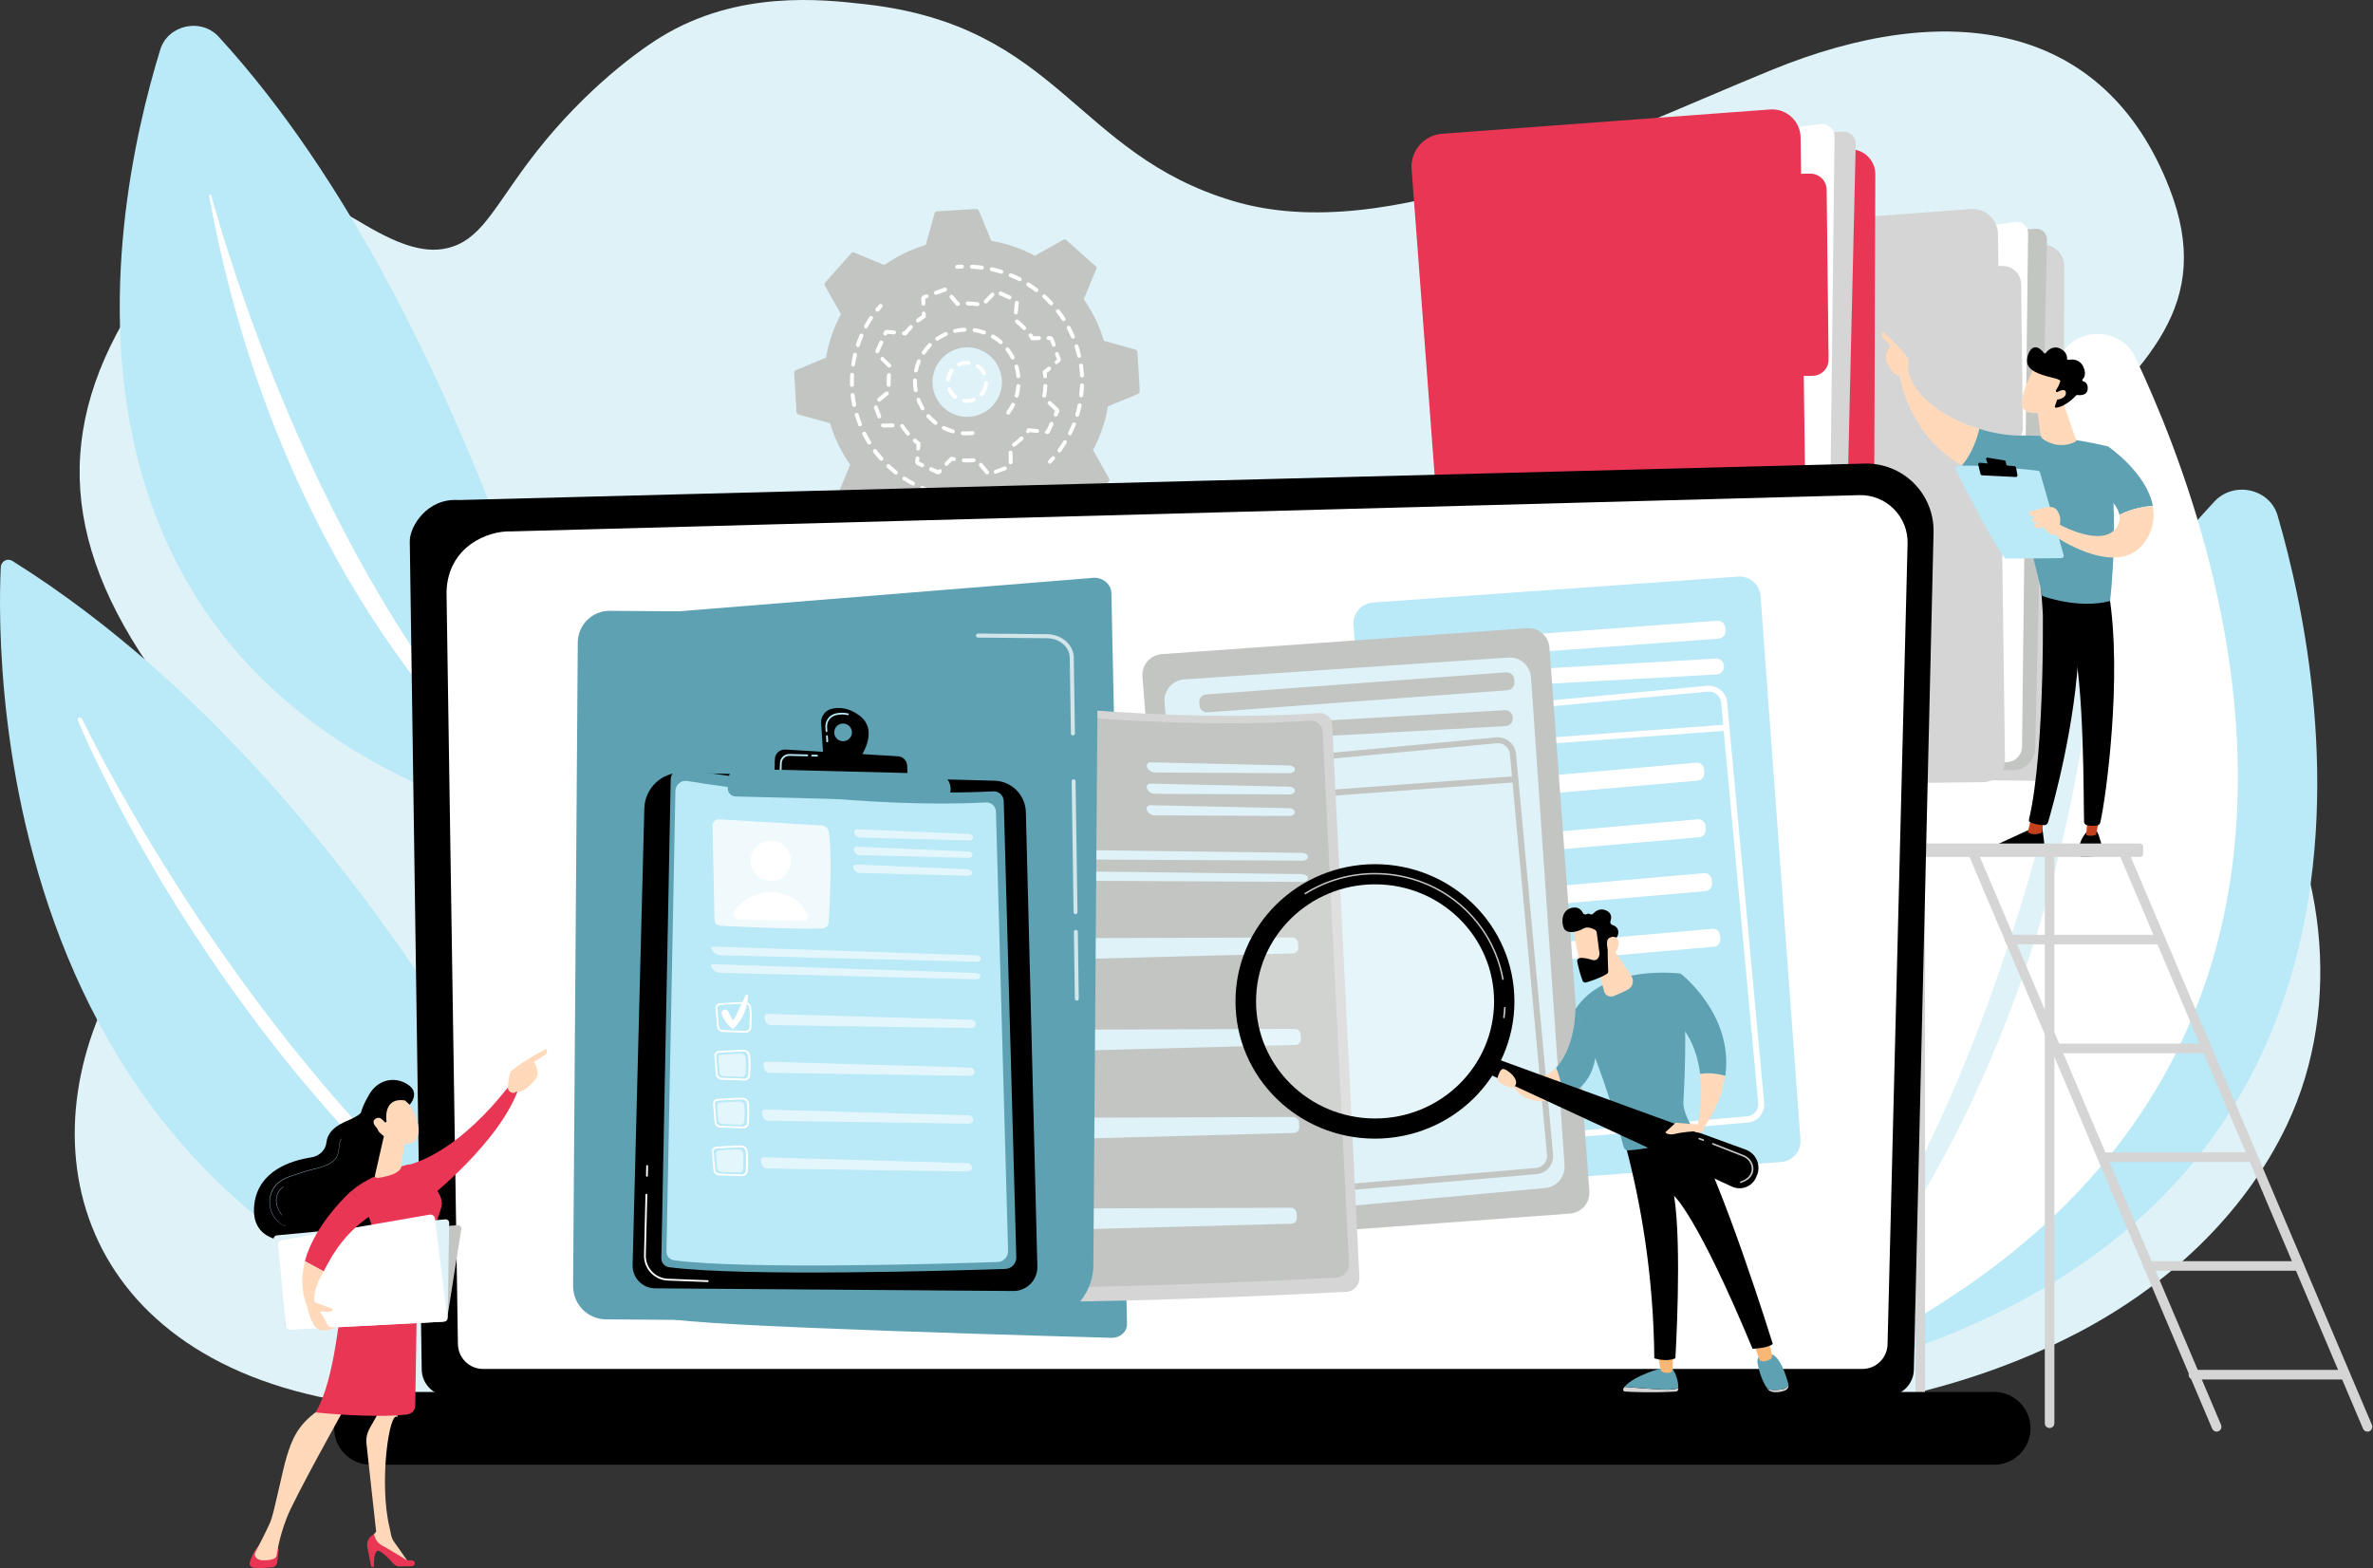
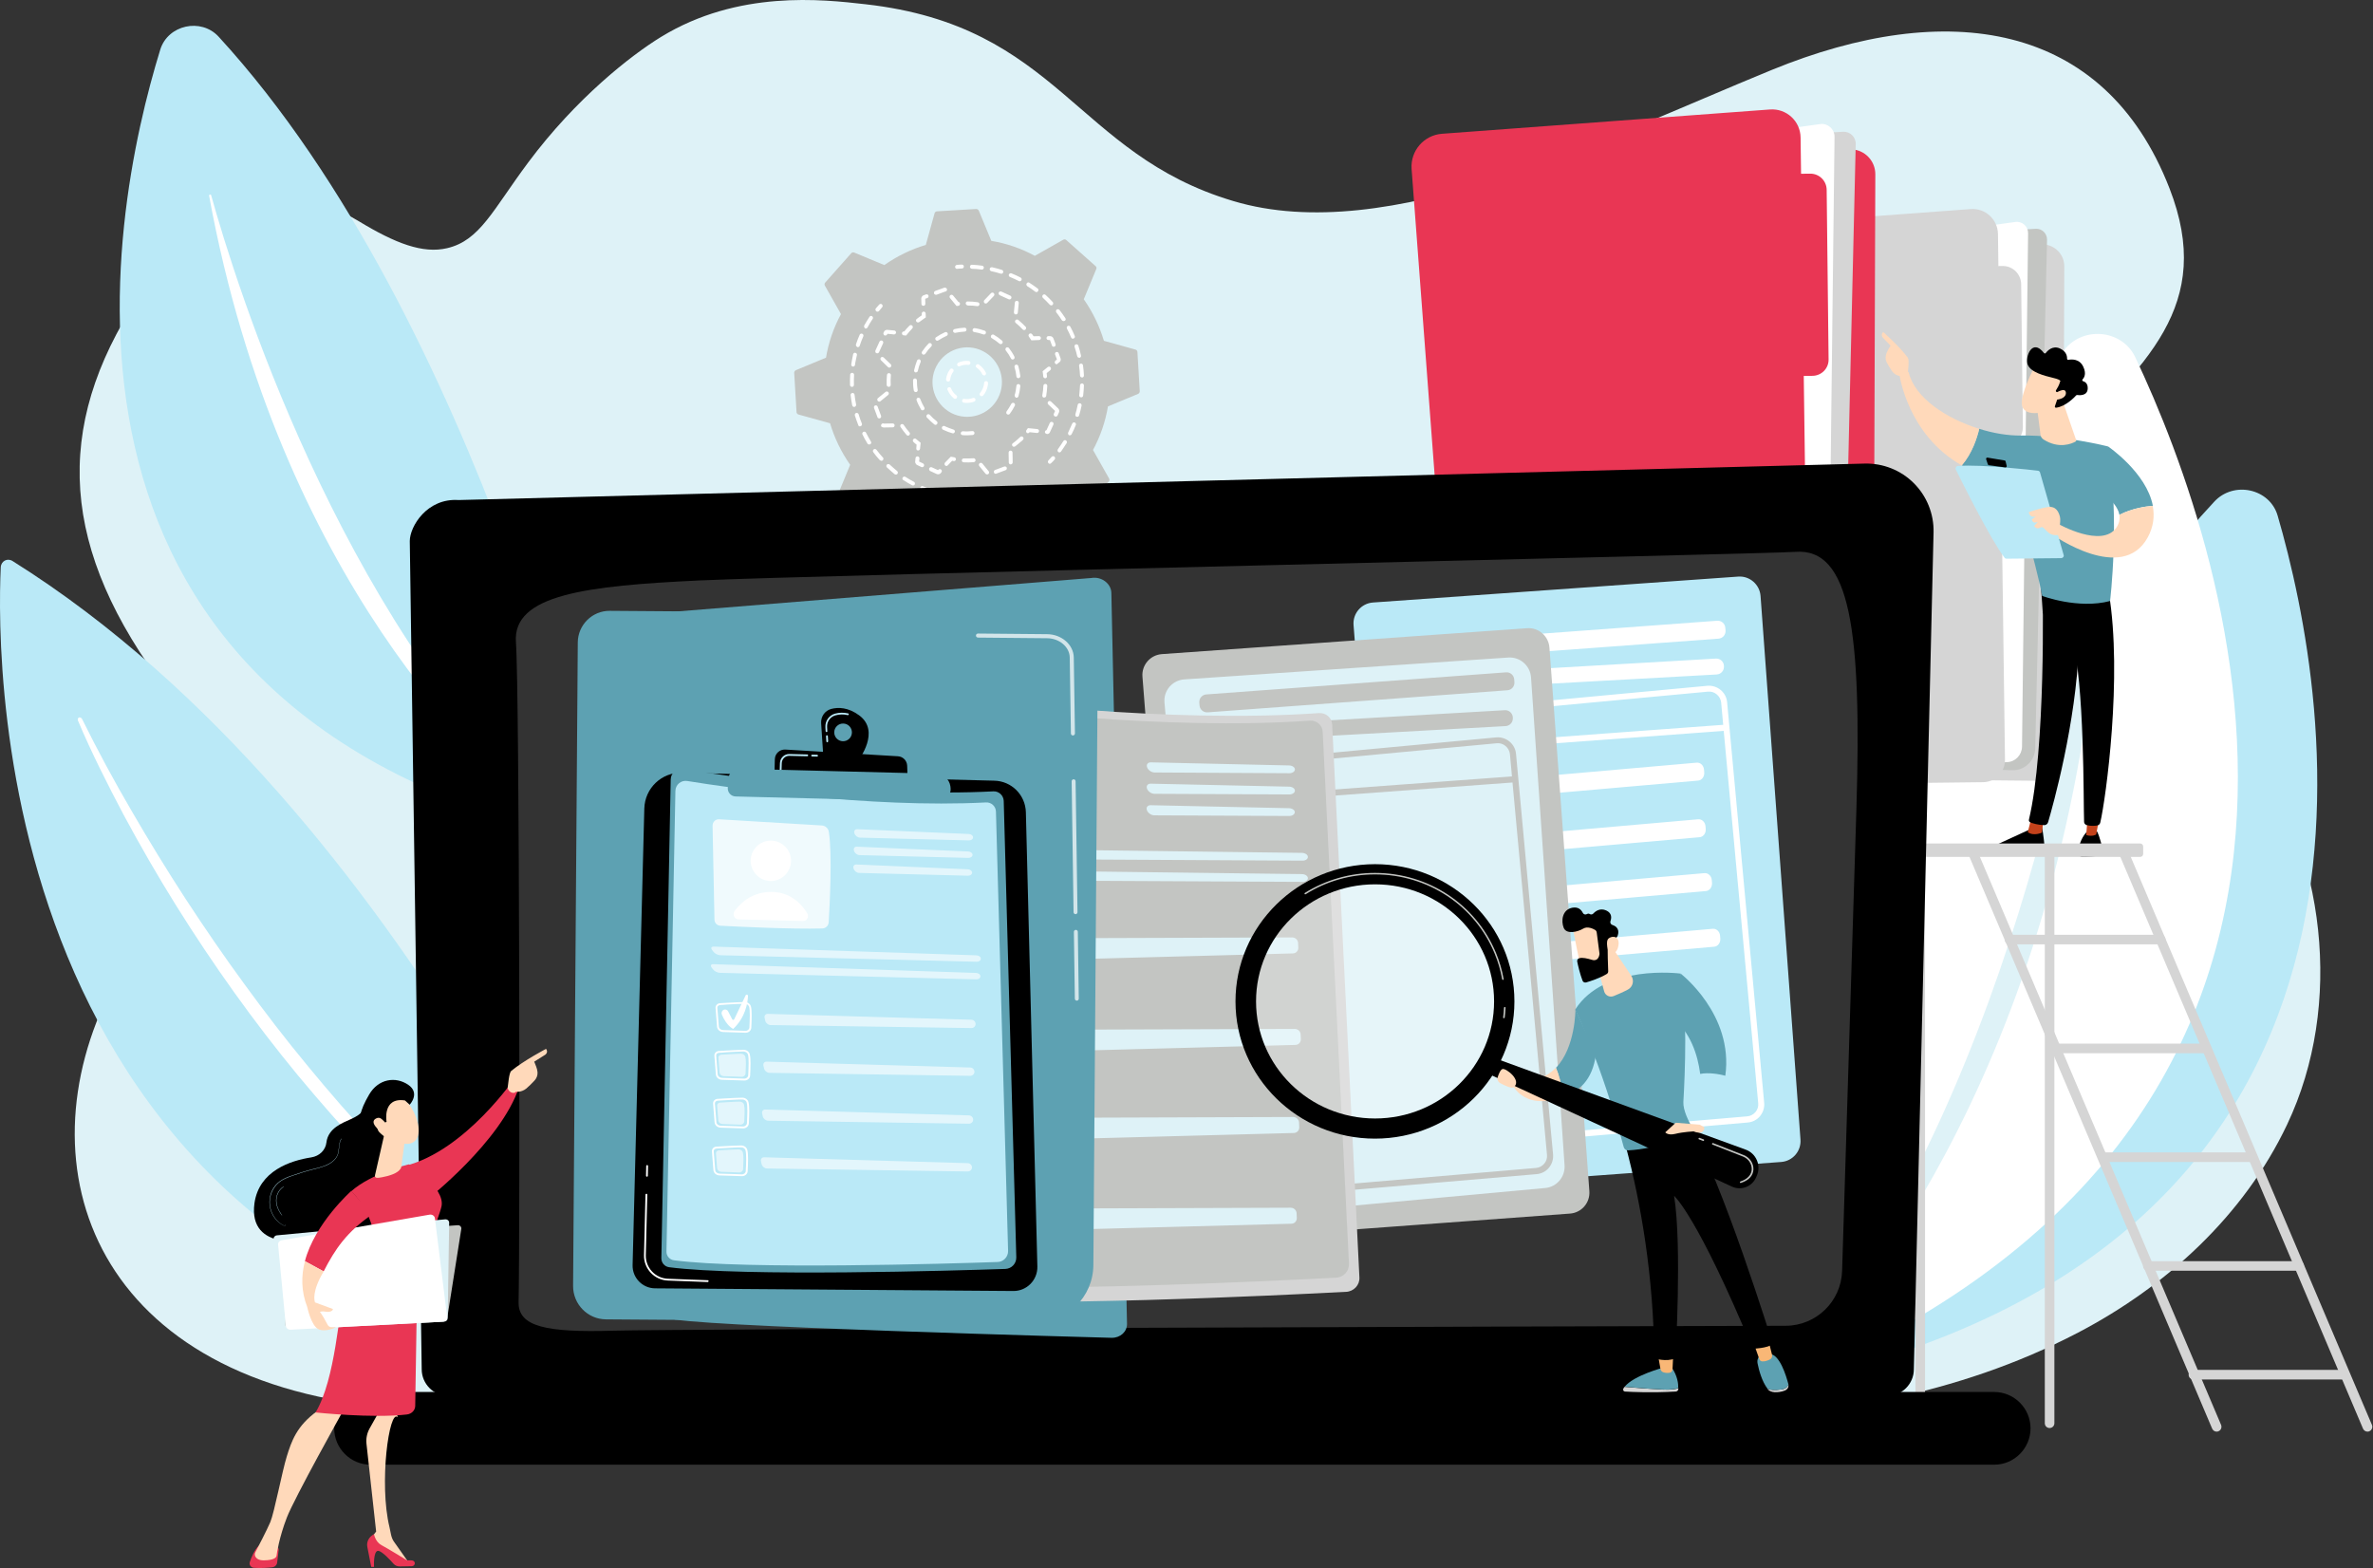
<svg xmlns="http://www.w3.org/2000/svg" width="1000" height="661" viewBox="0 0 1000 661" fill="none">
  <rect x="0" y="0" width="1000" height="661" fill="#333333" stroke="none" />
  <g clip-path="url(#clip0_116_2)">
    <path d="M278.609 15.534C265.823 23.353 242.718 41.462 222.62 68.423C207.635 88.509 202.297 101.361 188.389 104.596C178.205 106.978 166.72 102.664 150.973 93.093C117.281 72.647 77.712 86.397 49.044 140.859C20.376 195.321 31.188 246.907 84.082 308.019C122.799 352.73 70.758 353.224 40.654 430.737C10.551 508.251 52.992 595.201 192.606 594.168C332.4 593.134 543.706 595.111 543.706 595.111C654.069 596.145 773.136 615.197 875.738 561.589C912.795 542.222 945.59 512.34 963.804 473.92C987.851 423.143 979.82 359.335 948.057 313.636C926.882 283.17 896.42 291.932 871.027 271.891C844.513 250.951 828.587 228.258 866.496 191.007C904.406 153.756 933.432 128.682 914.231 79.343C886.729 8.569 820.018 -0.553 746.756 29.419C673.45 59.436 585.025 104.237 519.749 84.735C452.903 64.873 446.352 10.951 364.656 1.784C346.487 -0.283 311.045 -4.282 278.609 15.534Z" fill="#DEF2F7" />
    <path d="M467.227 202.932C467.555 202.602 467.622 202.076 467.358 201.615L460.592 189.636C463.746 183.844 465.846 177.59 466.9 171.272L479.583 166.006C480.04 165.808 480.305 165.348 480.305 164.887L479.318 148.366C479.318 147.905 478.991 147.444 478.466 147.313L465.191 143.626C463.351 137.439 460.525 131.581 456.712 126.118L461.969 113.415C462.167 112.954 462.037 112.427 461.709 112.164L449.354 101.172C449.026 100.843 448.499 100.777 448.039 101.04L436.079 107.82C430.296 104.66 424.052 102.554 417.744 101.501L412.486 88.797C412.289 88.337 411.83 88.073 411.369 88.073L394.875 89.061C394.415 89.061 393.955 89.39 393.823 89.916L390.143 103.212C383.966 105.055 378.117 107.886 372.663 111.703L359.98 106.437C359.52 106.24 358.994 106.371 358.731 106.701L347.756 119.075C347.428 119.404 347.362 119.931 347.625 120.392L354.394 132.371C351.24 138.163 349.137 144.416 348.085 150.735L335.402 156.001C334.942 156.198 334.679 156.659 334.679 157.12L335.665 173.641C335.665 174.102 335.994 174.563 336.519 174.694L349.794 178.38C351.634 184.568 354.459 190.426 358.271 195.889L353.014 208.592C352.817 209.053 352.948 209.58 353.277 209.843L365.631 220.835C365.96 221.164 366.485 221.23 366.946 220.967L378.906 214.187C384.689 217.347 390.932 219.453 397.24 220.506L402.498 233.21C402.695 233.67 403.155 233.934 403.615 233.934L420.109 232.946C420.57 232.946 421.03 232.617 421.161 232.091L424.841 218.795C431.018 216.952 436.867 214.121 442.321 210.304L455.007 215.569C455.464 215.767 455.989 215.635 456.254 215.306L467.227 202.932ZM400.855 174.036C393.692 170.284 390.866 161.464 394.612 154.29C398.358 147.115 407.164 144.285 414.327 148.036C421.489 151.789 424.315 160.608 420.57 167.783C416.824 174.958 408.018 177.722 400.855 174.036Z" fill="#C3C5C2" />
    <path d="M371.48 179.829C371.218 179.566 371.218 179.171 371.415 178.842C371.612 178.447 372.137 178.315 372.466 178.513L376.146 178.447C376.606 178.447 377 178.776 377 179.237C377 179.697 376.672 180.092 376.212 180.092L372.466 180.158C372.203 180.158 371.94 180.092 371.677 179.96C371.546 179.96 371.48 179.895 371.48 179.829ZM386.004 195.56C385.741 195.231 385.609 194.836 385.675 194.441L385.806 193.059C385.872 192.599 386.266 192.269 386.726 192.335C387.186 192.401 387.515 192.796 387.449 193.256L387.318 194.507L388.961 195.297C389.355 195.495 389.552 195.955 389.355 196.416C389.158 196.811 388.698 197.009 388.238 196.811L386.463 195.955C386.266 195.824 386.135 195.758 386.004 195.56ZM369.903 176.077C369.838 176.012 369.772 175.946 369.772 175.814L368.326 171.931C368.195 171.469 368.392 171.009 368.786 170.877C369.246 170.746 369.706 170.943 369.838 171.338L371.283 175.222C371.415 175.682 371.218 176.143 370.823 176.274C370.494 176.406 370.1 176.274 369.903 176.077ZM391.721 198.259C391.524 197.996 391.458 197.667 391.59 197.337C391.786 196.942 392.246 196.745 392.707 196.942L395.269 198.127L395.467 197.93C395.795 197.601 396.321 197.601 396.65 197.93C396.978 198.259 396.978 198.786 396.65 199.115L396.321 199.51C395.861 199.905 395.269 199.97 394.744 199.773L392.049 198.522C391.852 198.456 391.786 198.391 391.721 198.259ZM386.332 189.636C386.201 189.439 386.135 189.241 386.135 188.978L386.266 187.399C385.806 187.069 385.412 186.674 384.952 186.279C384.624 185.95 384.558 185.424 384.886 185.095C385.215 184.765 385.741 184.7 386.069 185.029C386.595 185.49 387.121 185.95 387.646 186.345L387.975 186.609L387.712 189.11C387.646 189.57 387.252 189.9 386.792 189.834C386.661 189.834 386.529 189.768 386.332 189.636ZM382.061 183.318C381.14 182.264 380.286 181.145 379.498 179.96C379.235 179.566 379.366 179.039 379.695 178.842C380.089 178.578 380.615 178.71 380.812 179.039C381.535 180.158 382.389 181.211 383.244 182.199C383.572 182.528 383.506 183.054 383.178 183.383C382.849 183.713 382.323 183.647 382.061 183.318ZM369.903 168.968C369.575 168.573 369.64 168.047 369.969 167.784L373.189 165.151C373.517 164.887 374.043 164.887 374.372 165.282C374.635 165.612 374.635 166.138 374.24 166.467L371.02 169.1C370.692 169.363 370.166 169.298 369.903 168.968ZM398.227 196.087C397.964 195.758 397.964 195.297 398.227 194.968L400.658 192.467L401.118 192.533C401.447 192.599 401.841 192.664 402.17 192.73C402.629 192.796 402.892 193.256 402.827 193.651C402.761 194.112 402.301 194.375 401.907 194.31C401.709 194.244 401.447 194.244 401.249 194.178L399.475 196.021C399.147 196.482 398.621 196.482 398.227 196.087C398.227 196.153 398.227 196.153 398.227 196.087ZM373.846 162.716C373.715 162.584 373.649 162.386 373.649 162.189C373.583 160.807 373.649 159.358 373.78 157.976C373.846 157.516 374.24 157.186 374.7 157.252C375.16 157.318 375.489 157.713 375.423 158.174C375.292 159.49 375.292 160.872 375.358 162.189C375.358 162.65 375.029 163.045 374.569 163.045C374.24 162.978 373.978 162.913 373.846 162.716ZM405.521 194.573C405.389 194.441 405.324 194.244 405.324 193.981C405.324 193.52 405.718 193.191 406.178 193.191C407.493 193.256 408.873 193.191 410.187 193.125C410.647 193.059 411.041 193.454 411.107 193.849C411.173 194.31 410.778 194.705 410.384 194.77C409.004 194.902 407.558 194.902 406.178 194.836C405.85 194.836 405.652 194.705 405.521 194.573ZM390.603 175.946C390.275 175.617 390.341 175.09 390.669 174.761C390.998 174.432 391.524 174.497 391.852 174.827C392.707 175.814 393.692 176.735 394.744 177.525C395.072 177.788 395.204 178.315 394.875 178.71C394.612 179.105 394.087 179.171 393.692 178.842C392.641 177.986 391.59 176.999 390.603 175.946ZM388.172 172.654C388.172 172.589 388.106 172.589 388.106 172.523C387.384 171.272 386.726 170.022 386.266 168.705C386.135 168.31 386.332 167.784 386.726 167.652C387.186 167.521 387.646 167.718 387.778 168.113C388.238 169.363 388.829 170.548 389.486 171.667C389.749 172.062 389.618 172.589 389.223 172.786C388.829 173.049 388.369 172.918 388.172 172.654ZM371.218 151.789C370.955 151.46 370.955 150.999 371.218 150.67C371.546 150.341 372.072 150.341 372.4 150.67L375.358 153.5C375.686 153.83 375.686 154.356 375.358 154.685C375.029 155.014 374.503 155.014 374.175 154.685L371.218 151.789ZM397.109 180.882C396.912 180.619 396.847 180.29 396.978 179.96C397.175 179.566 397.701 179.368 398.095 179.566C398.293 179.632 398.424 179.763 398.621 179.829C399.672 180.29 400.724 180.685 401.775 181.014C402.235 181.145 402.498 181.606 402.367 182.001C402.235 182.462 401.775 182.725 401.381 182.594C400.198 182.264 399.081 181.869 397.964 181.343C397.767 181.277 397.569 181.145 397.438 181.079C397.306 181.079 397.241 181.014 397.109 180.882ZM369.049 148.63C368.851 148.366 368.786 148.037 368.917 147.708L370.626 143.956C370.823 143.561 371.283 143.364 371.743 143.561C372.137 143.759 372.335 144.22 372.137 144.68L370.429 148.432C370.231 148.827 369.772 149.025 369.312 148.827C369.18 148.827 369.114 148.761 369.049 148.63ZM415.313 199.641L412.684 196.416C412.421 196.087 412.421 195.56 412.816 195.231C413.144 194.968 413.67 194.968 413.998 195.363L416.627 198.588C416.89 198.917 416.89 199.444 416.496 199.773C416.101 200.036 415.641 199.97 415.313 199.641ZM385.28 164.953C385.215 164.822 385.083 164.69 385.083 164.558C384.821 163.176 384.755 161.728 384.755 160.28C384.755 159.819 385.149 159.49 385.609 159.49C386.069 159.49 386.398 159.885 386.398 160.346C386.398 161.662 386.463 162.978 386.726 164.295C386.792 164.756 386.529 165.151 386.069 165.217C385.741 165.282 385.478 165.151 385.28 164.953ZM418.993 199.378C418.927 199.312 418.861 199.246 418.861 199.115C418.73 198.654 418.927 198.193 419.321 198.061L423.199 196.614C423.593 196.482 424.118 196.679 424.25 197.074C424.381 197.535 424.184 197.996 423.79 198.127L419.913 199.575C419.519 199.773 419.19 199.641 418.993 199.378ZM405.061 183.12C404.93 182.988 404.864 182.725 404.864 182.528C404.93 182.067 405.324 181.738 405.784 181.738C407.098 181.869 408.412 181.804 409.727 181.672C410.187 181.606 410.581 181.935 410.647 182.396C410.712 182.857 410.384 183.252 409.924 183.318C408.478 183.449 407.098 183.515 405.652 183.383C405.389 183.383 405.192 183.252 405.061 183.12ZM385.412 156.726C385.215 156.528 385.149 156.265 385.215 156.002C385.543 154.619 385.938 153.237 386.463 151.921C386.661 151.526 387.121 151.328 387.515 151.46C387.909 151.657 388.106 152.118 387.975 152.513C387.449 153.764 387.055 155.014 386.792 156.265C386.726 156.726 386.266 156.989 385.806 156.923C385.675 156.989 385.543 156.857 385.412 156.726ZM372.466 141.126C372.269 140.863 372.203 140.534 372.335 140.204L372.532 139.809C372.598 139.612 372.729 139.48 372.86 139.349C373.189 139.085 373.583 138.954 373.978 139.02L376.869 139.283C377.329 139.349 377.658 139.744 377.592 140.204C377.526 140.665 377.132 140.994 376.672 140.929L373.978 140.665L373.846 140.929C373.649 141.323 373.189 141.521 372.729 141.323C372.663 141.323 372.532 141.258 372.466 141.126ZM425.301 195.429C425.17 195.297 425.104 195.1 425.104 194.902L425.039 190.755C425.039 190.295 425.367 189.9 425.827 189.9C426.287 189.9 426.681 190.229 426.681 190.69L426.747 194.836C426.747 195.297 426.419 195.692 425.959 195.692C425.696 195.758 425.433 195.626 425.301 195.429ZM380.286 141.06C380.155 140.863 380.089 140.665 380.089 140.402C380.155 139.941 380.549 139.612 381.009 139.678H381.075C381.732 138.822 382.455 138.032 383.244 137.243C383.572 136.913 384.098 136.913 384.426 137.243C384.755 137.572 384.755 138.098 384.426 138.427C383.638 139.283 382.849 140.139 382.126 141.06L381.863 141.389L380.878 141.323C380.615 141.323 380.418 141.192 380.286 141.06ZM388.632 149.156C388.369 148.893 388.369 148.498 388.566 148.169C389.355 146.984 390.275 145.865 391.261 144.812C391.59 144.483 392.115 144.483 392.444 144.812C392.772 145.141 392.772 145.668 392.444 145.997C391.524 146.918 390.669 147.971 389.947 149.09C389.684 149.485 389.158 149.551 388.829 149.354C388.698 149.288 388.632 149.222 388.632 149.156ZM426.681 187.991C426.616 187.991 426.616 187.991 426.681 187.991C426.353 187.596 426.419 187.069 426.813 186.806C427.536 186.279 428.258 185.687 428.916 185.095C429.244 184.831 429.573 184.502 429.901 184.173C430.23 183.844 430.756 183.844 431.084 184.173C431.413 184.502 431.413 185.029 431.084 185.358C430.756 185.687 430.427 186.016 430.033 186.279C429.31 186.872 428.587 187.53 427.865 188.056C427.404 188.386 426.944 188.32 426.681 187.991ZM386.201 135.597C385.872 135.202 385.938 134.675 386.332 134.412C386.989 133.886 387.712 133.359 388.435 132.898V132.174C388.435 131.713 388.764 131.319 389.223 131.319C389.684 131.319 390.078 131.648 390.078 132.108L390.144 133.754L389.749 134.017C388.961 134.544 388.172 135.136 387.384 135.729C386.989 135.992 386.529 135.926 386.201 135.597ZM394.349 143.298L394.284 143.232C394.021 142.838 394.087 142.311 394.481 142.113C395.664 141.323 396.912 140.599 398.227 140.007C398.621 139.809 399.147 140.007 399.344 140.402C399.541 140.797 399.344 141.324 398.949 141.521C397.767 142.048 396.584 142.706 395.467 143.43C395.072 143.693 394.612 143.627 394.349 143.298ZM424.25 174.432C423.987 174.168 423.987 173.708 424.184 173.378C424.907 172.391 425.564 171.338 426.156 170.219C426.353 169.824 426.878 169.627 427.273 169.824C427.667 170.022 427.865 170.548 427.667 170.943C427.076 172.128 426.353 173.313 425.564 174.366C425.301 174.761 424.776 174.827 424.381 174.563C424.316 174.497 424.316 174.497 424.25 174.432ZM432.596 182.264C432.333 181.935 432.333 181.54 432.596 181.211C432.727 181.08 432.859 180.882 432.925 180.75L433.187 180.422L437.13 180.817C437.59 180.882 437.919 181.277 437.853 181.738C437.787 182.199 437.393 182.528 436.933 182.462L433.844 182.133C433.844 182.199 433.779 182.199 433.779 182.264C433.516 182.594 432.99 182.659 432.596 182.396C432.662 182.33 432.596 182.33 432.596 182.264ZM388.501 128.62C388.369 128.488 388.304 128.291 388.304 128.093L388.238 125.856C388.238 125.461 388.435 125 388.698 124.737C388.829 124.605 388.961 124.539 389.158 124.473L390.209 124.078C390.669 123.947 391.129 124.144 391.261 124.539C391.392 125 391.195 125.461 390.801 125.592L389.881 125.921L389.947 128.028C389.947 128.488 389.618 128.883 389.158 128.883C388.895 128.883 388.632 128.752 388.501 128.62ZM401.841 140.007C401.775 139.875 401.709 139.809 401.644 139.678C401.512 139.217 401.841 138.822 402.235 138.69C403.615 138.362 405.061 138.164 406.441 138.098C406.901 138.098 407.295 138.427 407.295 138.888C407.295 139.349 406.967 139.744 406.507 139.744C405.192 139.809 403.878 140.007 402.564 140.27C402.367 140.336 402.038 140.204 401.841 140.007ZM440.547 182.594C440.416 182.462 440.35 182.33 440.35 182.133C440.284 181.738 440.613 181.343 441.008 181.277L442.388 178.249C442.585 177.854 443.044 177.657 443.505 177.854C443.899 178.052 444.096 178.513 443.899 178.973L442.453 182.133C442.388 182.33 442.256 182.462 442.125 182.594C441.927 182.791 441.599 182.923 441.271 182.923C441.008 182.857 440.745 182.725 440.547 182.594ZM427.799 167.257C427.602 167.06 427.536 166.796 427.602 166.467C427.996 165.217 428.193 163.9 428.324 162.584C428.39 162.123 428.784 161.794 429.245 161.86C429.704 161.926 430.033 162.321 429.967 162.781C429.836 164.229 429.573 165.612 429.179 166.994C429.047 167.455 428.587 167.718 428.127 167.586C427.996 167.455 427.865 167.389 427.799 167.257ZM393.758 123.947C393.692 123.881 393.626 123.815 393.626 123.683C393.495 123.222 393.692 122.762 394.087 122.63L397.701 121.314C397.898 121.248 398.161 121.182 398.358 121.248C398.818 121.314 399.147 121.708 399.081 122.17C399.015 122.63 398.621 122.893 398.227 122.893L394.678 124.21C394.284 124.276 393.955 124.144 393.758 123.947ZM410.055 139.678C409.924 139.48 409.792 139.283 409.858 139.02C409.924 138.559 410.318 138.23 410.778 138.295C412.158 138.493 413.604 138.888 414.918 139.349C415.378 139.48 415.576 139.941 415.444 140.402C415.313 140.863 414.852 141.06 414.393 140.929C413.144 140.468 411.83 140.139 410.581 139.941C410.318 139.875 410.187 139.809 410.055 139.678ZM428.521 159.095C428.39 158.964 428.324 158.832 428.324 158.635C428.193 157.318 427.93 156.002 427.536 154.751C427.404 154.29 427.667 153.83 428.061 153.698C428.521 153.566 428.982 153.83 429.113 154.225C429.507 155.607 429.77 156.989 429.967 158.437C430.033 158.898 429.704 159.293 429.245 159.358C428.916 159.425 428.719 159.293 428.521 159.095ZM403.09 128.949L400.329 125.592C400.066 125.263 400.066 124.737 400.461 124.407C400.79 124.144 401.315 124.144 401.644 124.539L403.878 127.238C404.207 127.303 404.535 127.567 404.535 127.962C404.601 128.422 404.272 128.817 403.812 128.883L403.09 128.949ZM444.227 175.287C444.031 175.024 443.965 174.695 444.096 174.366L444.622 173.181L441.73 170.417C441.402 170.087 441.402 169.561 441.73 169.232C442.059 168.903 442.585 168.903 442.913 169.232L446.002 172.194C446.396 172.654 446.462 173.247 446.265 173.773L445.673 175.09C445.476 175.485 445.016 175.682 444.556 175.485C444.425 175.419 444.359 175.353 444.227 175.287ZM439.43 167.323C439.299 167.126 439.167 166.862 439.233 166.599C439.496 165.282 439.628 163.966 439.693 162.584C439.693 162.123 440.087 161.794 440.547 161.794C441.008 161.794 441.336 162.189 441.336 162.65C441.271 164.032 441.073 165.48 440.876 166.862C440.81 167.323 440.35 167.586 439.89 167.521C439.693 167.586 439.562 167.455 439.43 167.323ZM417.744 142.377C417.547 142.113 417.481 141.718 417.678 141.389C417.876 140.994 418.401 140.863 418.795 141.06C420.044 141.784 421.227 142.64 422.279 143.561C422.607 143.89 422.673 144.351 422.344 144.746C422.016 145.075 421.555 145.141 421.162 144.812C420.175 143.956 419.058 143.166 417.941 142.508C417.876 142.508 417.81 142.443 417.744 142.377ZM426.156 151.262C426.09 151.197 426.09 151.131 426.024 151.065C425.433 149.88 424.71 148.761 423.856 147.708C423.593 147.379 423.659 146.853 423.987 146.523C424.316 146.26 424.842 146.326 425.17 146.655C426.024 147.774 426.813 148.959 427.47 150.275C427.667 150.67 427.536 151.197 427.141 151.394C426.813 151.591 426.419 151.526 426.156 151.262ZM407.164 128.357C407.032 128.225 406.967 128.028 406.967 127.83C406.967 127.369 407.361 126.974 407.821 127.04C409.201 127.04 410.647 127.172 412.027 127.369C412.487 127.435 412.816 127.83 412.75 128.291C412.684 128.752 412.29 129.081 411.83 129.015C410.515 128.817 409.135 128.752 407.821 128.752C407.493 128.62 407.295 128.554 407.164 128.357ZM439.825 159.095C439.693 158.964 439.628 158.766 439.628 158.635C439.562 158.042 439.562 157.516 439.43 156.923L439.365 156.462L441.533 154.685C441.862 154.422 442.453 154.422 442.716 154.817C442.979 155.146 442.979 155.672 442.585 156.002L441.073 157.252C441.139 157.713 441.139 158.108 441.205 158.569C441.27 159.03 440.876 159.425 440.416 159.425C440.284 159.425 440.022 159.293 439.825 159.095ZM414.787 127.633C414.524 127.303 414.524 126.843 414.787 126.513L417.613 123.552C417.941 123.222 418.467 123.222 418.795 123.552C419.124 123.881 419.124 124.407 418.795 124.737L415.97 127.698C415.641 127.962 415.115 128.028 414.787 127.633ZM427.93 135.992C427.667 135.663 427.667 135.268 427.93 134.939C428.193 134.61 428.719 134.544 429.113 134.807C430.164 135.729 431.216 136.65 432.201 137.703C432.53 138.032 432.464 138.559 432.136 138.888C431.807 139.217 431.282 139.151 430.953 138.822C430.033 137.835 429.047 136.913 427.996 136.058C427.996 136.058 427.996 135.992 427.93 135.992ZM434.633 143.43L434.37 143.035C434.107 142.64 433.844 142.245 433.581 141.85C433.319 141.455 433.384 140.994 433.779 140.665C434.173 140.402 434.633 140.468 434.961 140.863C435.159 141.126 435.356 141.455 435.553 141.718L437.787 141.653C438.247 141.653 438.642 141.982 438.642 142.443C438.642 142.903 438.313 143.298 437.853 143.298L434.633 143.43ZM444.687 153.237C444.359 152.842 444.425 152.316 444.753 152.052L445.411 151.46L444.622 149.42C444.49 148.959 444.687 148.498 445.082 148.366C445.476 148.235 446.002 148.432 446.133 148.827L446.922 150.999C447.119 151.591 446.987 152.184 446.528 152.579L445.673 153.237C445.476 153.632 445.016 153.566 444.687 153.237ZM427.47 132.24C427.339 132.043 427.273 131.845 427.273 131.582L427.667 127.501C427.733 127.04 428.127 126.711 428.587 126.777C429.047 126.843 429.376 127.238 429.31 127.698L428.916 131.779C428.85 132.24 428.456 132.569 427.996 132.503C427.799 132.503 427.602 132.372 427.47 132.24ZM421.03 124.21C420.833 123.947 420.767 123.617 420.899 123.288C421.096 122.893 421.555 122.696 422.016 122.893L425.761 124.605C426.156 124.802 426.353 125.263 426.156 125.724C425.959 126.119 425.498 126.316 425.039 126.119L421.293 124.407C421.227 124.342 421.096 124.276 421.03 124.21ZM443.439 145.865C443.373 145.799 443.307 145.734 443.307 145.602L442.453 143.298H441.862C441.402 143.298 441.008 142.969 441.008 142.508C441.008 142.048 441.336 141.653 441.796 141.653H442.519C443.11 141.653 443.702 142.048 443.899 142.574L444.819 145.009C444.95 145.47 444.753 145.931 444.359 146.063C444.031 146.194 443.702 146.129 443.439 145.865Z" fill="white" />
    <path d="M400.855 166.796C400.198 166.072 399.672 165.216 399.278 164.295C399.081 163.9 399.278 163.373 399.738 163.242C400.132 163.044 400.658 163.242 400.789 163.702C401.249 164.821 402.038 165.875 403.024 166.598C403.418 166.862 403.418 167.388 403.155 167.783C402.892 168.112 402.367 168.178 401.972 167.915C401.578 167.586 401.249 167.191 400.855 166.796ZM405.652 169.429C405.521 169.231 405.389 169.034 405.455 168.771C405.521 168.31 405.915 167.981 406.375 168.112C407.624 168.31 408.872 168.178 409.989 167.717C410.384 167.586 410.909 167.783 411.041 168.178C411.172 168.573 410.975 169.1 410.581 169.231C409.135 169.758 407.624 169.956 406.112 169.692C405.981 169.692 405.784 169.561 405.652 169.429ZM398.883 160.477C398.752 160.28 398.62 160.082 398.686 159.819C398.686 159.621 398.752 159.424 398.752 159.292C399.015 157.976 399.541 156.725 400.329 155.672C400.592 155.277 401.118 155.211 401.512 155.475C401.906 155.738 401.972 156.265 401.709 156.659C401.052 157.515 400.658 158.568 400.461 159.621C400.461 159.753 400.395 159.951 400.395 160.082C400.329 160.543 399.935 160.872 399.475 160.806C399.212 160.74 399.015 160.675 398.883 160.477ZM413.013 166.664C412.75 166.335 412.75 165.875 413.013 165.611C413.801 164.69 414.327 163.505 414.59 162.32C414.655 161.991 414.655 161.727 414.721 161.399C414.721 160.938 415.115 160.609 415.575 160.609C416.035 160.609 416.364 161.004 416.364 161.465C416.364 161.859 416.298 162.189 416.232 162.583C415.97 164.097 415.312 165.48 414.327 166.664C414.064 166.993 413.538 167.059 413.144 166.796C413.078 166.665 413.078 166.664 413.013 166.664ZM403.549 154.158C403.484 154.093 403.418 154.026 403.418 153.961C403.221 153.566 403.418 153.039 403.812 152.842C405.192 152.184 406.703 151.986 408.215 152.118C408.675 152.184 409.004 152.579 408.938 153.039C408.872 153.5 408.478 153.829 408.018 153.763C406.769 153.631 405.521 153.829 404.404 154.356C404.206 154.487 403.812 154.421 403.549 154.158ZM414.064 157.91C413.998 157.844 413.998 157.779 413.932 157.713C413.407 156.594 412.552 155.606 411.567 154.948C411.172 154.685 411.107 154.158 411.37 153.829C411.632 153.434 412.158 153.369 412.487 153.631C413.735 154.487 414.786 155.672 415.444 157.054C415.641 157.449 415.444 157.976 415.049 158.174C414.721 158.305 414.327 158.174 414.064 157.91Z" fill="white" />
    <path d="M413.078 209.646C412.947 209.514 412.881 209.383 412.881 209.185C412.815 208.724 413.144 208.329 413.604 208.264C414.261 208.198 414.918 208.066 415.575 207.935C416.035 207.869 416.43 208.132 416.561 208.593C416.627 209.054 416.364 209.449 415.904 209.514C415.247 209.646 414.524 209.712 413.801 209.843C413.538 209.975 413.275 209.843 413.078 209.646Z" fill="white" />
    <path d="M370.56 193.717C369.64 192.73 368.786 191.61 367.997 190.557C367.734 190.162 367.8 189.702 368.194 189.373C368.589 189.109 369.048 189.175 369.377 189.57C370.166 190.623 371.02 191.676 371.874 192.598L372.071 192.795C372.4 193.125 372.334 193.651 372.006 193.98C371.677 194.309 371.152 194.244 370.823 193.914L370.56 193.717ZM373.714 196.942C373.451 196.613 373.451 196.152 373.714 195.823C374.043 195.494 374.569 195.494 374.897 195.757C375.883 196.679 377 197.6 378.052 198.522C378.446 198.785 378.446 199.312 378.183 199.707C377.92 200.036 377.394 200.101 377 199.838C375.949 198.917 374.832 197.995 373.714 196.942C373.78 197.008 373.78 196.942 373.714 196.942ZM365.631 187.069C365.631 187.003 365.566 187.003 365.566 186.937C364.777 185.686 364.12 184.436 363.463 183.12C363.266 182.725 363.397 182.198 363.857 182C364.251 181.803 364.777 181.935 364.974 182.395C365.631 183.646 366.288 184.897 367.011 186.081C367.274 186.476 367.143 187.003 366.748 187.2C366.354 187.398 365.894 187.332 365.631 187.069ZM380.483 202.208C380.22 201.945 380.22 201.55 380.417 201.221C380.68 200.826 381.206 200.76 381.535 200.957C382.717 201.747 383.9 202.405 385.149 203.063C385.543 203.261 385.675 203.787 385.477 204.182C385.28 204.577 384.755 204.709 384.36 204.512C383.112 203.853 381.797 203.063 380.615 202.273C380.549 202.34 380.483 202.273 380.483 202.208ZM361.82 179.434C361.754 179.368 361.689 179.302 361.689 179.17C361.163 177.854 360.703 176.472 360.243 175.089C360.111 174.629 360.374 174.168 360.769 174.036C361.228 173.904 361.689 174.168 361.82 174.563C362.214 175.879 362.674 177.262 363.2 178.512C363.397 178.907 363.134 179.434 362.74 179.565C362.411 179.763 362.017 179.697 361.82 179.434ZM387.975 206.223C387.777 205.96 387.712 205.631 387.843 205.367C388.04 204.972 388.5 204.775 388.895 204.906C390.209 205.433 391.524 205.96 392.838 206.355C393.297 206.486 393.495 206.947 393.363 207.408C393.232 207.868 392.772 208.066 392.312 207.934C390.932 207.473 389.552 207.013 388.238 206.42C388.172 206.355 388.04 206.289 387.975 206.223ZM359.323 171.206C359.257 171.074 359.191 170.943 359.126 170.811C358.863 169.363 358.6 167.981 358.468 166.533C358.403 166.072 358.731 165.677 359.191 165.611C359.651 165.545 360.046 165.874 360.111 166.335C360.243 167.717 360.506 169.099 360.769 170.482C360.834 170.943 360.571 171.338 360.111 171.469C359.848 171.535 359.52 171.469 359.323 171.206ZM396.123 208.856C395.926 208.658 395.86 208.395 395.926 208.132C396.058 207.671 396.452 207.408 396.912 207.539C397.503 207.671 398.161 207.803 398.818 207.934C399.541 208.066 400.329 208.197 401.052 208.329C401.512 208.395 401.841 208.79 401.775 209.251C401.709 209.712 401.315 210.041 400.855 209.975C400.066 209.843 399.278 209.712 398.555 209.58C397.898 209.448 397.24 209.317 396.584 209.185C396.386 209.053 396.189 208.987 396.123 208.856ZM358.402 162.781C358.271 162.649 358.205 162.452 358.205 162.254C358.14 160.806 358.205 159.358 358.271 157.91C358.271 157.449 358.665 157.12 359.126 157.12C359.585 157.12 359.914 157.515 359.914 157.976C359.848 159.358 359.783 160.806 359.848 162.188C359.848 162.649 359.52 163.044 359.06 163.044C358.731 163.044 358.534 162.912 358.402 162.781ZM404.535 209.975C404.404 209.843 404.338 209.58 404.338 209.382C404.338 208.922 404.732 208.592 405.192 208.592C406.572 208.658 408.018 208.658 409.398 208.592C409.858 208.592 410.252 208.922 410.252 209.382C410.252 209.843 409.924 210.238 409.464 210.238C408.018 210.304 406.572 210.304 405.126 210.238C404.929 210.238 404.732 210.172 404.535 209.975ZM358.928 154.224C358.797 154.026 358.665 153.829 358.731 153.566C358.797 153.039 358.928 152.447 358.994 151.92C359.126 151.065 359.323 150.209 359.52 149.287C359.651 148.826 360.046 148.563 360.506 148.695C360.965 148.826 361.228 149.221 361.097 149.682C360.9 150.538 360.703 151.394 360.571 152.184C360.44 152.71 360.374 153.237 360.308 153.763C360.243 154.224 359.848 154.553 359.389 154.487C359.191 154.487 359.06 154.356 358.928 154.224ZM360.9 145.93C360.703 145.733 360.637 145.404 360.703 145.14C361.163 143.758 361.689 142.376 362.28 141.06C362.477 140.665 362.937 140.467 363.397 140.665C363.791 140.862 363.988 141.323 363.791 141.784C363.2 143.034 362.74 144.351 362.28 145.733C362.148 146.194 361.688 146.391 361.228 146.26C361.097 146.128 361.031 145.996 360.9 145.93ZM364.317 138.098C364.12 137.834 364.054 137.439 364.186 137.176C364.908 135.925 365.631 134.675 366.42 133.49C366.683 133.095 367.209 133.029 367.537 133.293C367.931 133.556 367.997 134.083 367.734 134.412C366.946 135.597 366.223 136.781 365.566 138.032C365.368 138.427 364.843 138.558 364.449 138.361C364.449 138.229 364.383 138.164 364.317 138.098Z" fill="white" />
    <path d="M369.114 130.989C368.851 130.66 368.851 130.265 369.114 129.936C369.574 129.41 370.035 128.883 370.494 128.356C370.823 128.027 371.349 127.961 371.677 128.291C372.006 128.62 372.071 129.146 371.743 129.475C371.283 130.002 370.889 130.529 370.428 131.055C370.166 131.384 369.64 131.45 369.246 131.187C369.18 131.055 369.114 130.989 369.114 130.989Z" fill="white" />
    <path d="M402.695 113.02C402.564 112.888 402.498 112.756 402.498 112.559C402.432 112.098 402.826 111.703 403.221 111.638C403.943 111.571 404.601 111.506 405.324 111.506C405.784 111.506 406.178 111.835 406.178 112.296C406.178 112.756 405.849 113.151 405.389 113.151C404.732 113.151 404.009 113.217 403.352 113.283C403.089 113.349 402.826 113.217 402.695 113.02Z" fill="white" />
    <path d="M445.87 190.36C445.607 190.097 445.607 189.636 445.804 189.307C446.593 188.188 447.382 187.069 448.105 185.885C448.367 185.49 448.829 185.358 449.224 185.621C449.614 185.885 449.749 186.345 449.484 186.74C448.762 187.925 447.908 189.11 447.119 190.295C446.856 190.69 446.33 190.755 445.936 190.492C445.936 190.492 445.87 190.426 445.87 190.36ZM450.274 183.186C450.076 182.923 450.009 182.594 450.144 182.264C450.731 181.014 451.323 179.763 451.848 178.513C452.046 178.118 452.508 177.854 452.903 178.052C453.297 178.249 453.558 178.71 453.36 179.105C452.835 180.421 452.243 181.738 451.588 182.989C451.391 183.384 450.866 183.581 450.471 183.384C450.404 183.384 450.341 183.318 450.274 183.186ZM453.36 175.419C453.163 175.221 453.1 174.893 453.163 174.629C453.558 173.313 453.89 171.996 454.15 170.614C454.217 170.153 454.675 169.89 455.137 169.956C455.594 170.022 455.859 170.482 455.792 170.943C455.532 172.325 455.137 173.708 454.742 175.09C454.612 175.55 454.15 175.748 453.692 175.616C453.558 175.616 453.428 175.485 453.36 175.419ZM455.007 167.191C454.872 166.994 454.742 166.797 454.809 166.533C454.939 165.151 455.07 163.768 455.137 162.386C455.137 161.926 455.532 161.597 455.989 161.597C456.451 161.597 456.779 161.991 456.779 162.452C456.711 163.834 456.649 165.283 456.451 166.73C456.384 167.191 455.989 167.52 455.532 167.454C455.334 167.389 455.137 167.323 455.007 167.191ZM408.938 112.954C408.807 112.823 408.741 112.625 408.741 112.362C408.741 111.901 409.135 111.572 409.595 111.572C411.041 111.638 412.421 111.77 413.867 111.967C414.327 112.033 414.655 112.428 414.589 112.888C414.524 113.349 414.13 113.678 413.67 113.613C412.289 113.415 410.909 113.283 409.529 113.283C409.266 113.218 409.07 113.086 408.938 112.954ZM455.334 158.766C455.2 158.634 455.137 158.437 455.137 158.239C455.07 156.857 454.939 155.475 454.742 154.158C454.675 153.698 455.007 153.303 455.464 153.237C455.926 153.171 456.321 153.501 456.384 153.961C456.581 155.343 456.711 156.792 456.779 158.239C456.779 158.7 456.451 159.095 455.989 159.095C455.729 159.029 455.464 158.963 455.334 158.766ZM417.284 114.007C417.087 113.81 417.021 113.547 417.087 113.283C417.152 112.823 417.612 112.559 418.073 112.625C419.453 112.954 420.833 113.283 422.213 113.744C422.672 113.876 422.87 114.337 422.738 114.797C422.607 115.258 422.147 115.456 421.687 115.324C420.372 114.929 419.058 114.534 417.678 114.271C417.547 114.205 417.349 114.139 417.284 114.007ZM454.15 150.472C454.083 150.341 454.02 150.275 453.952 150.143C453.625 148.827 453.297 147.445 452.835 146.194C452.705 145.734 452.903 145.273 453.36 145.141C453.822 145.01 454.28 145.207 454.415 145.667C454.872 147.05 455.267 148.432 455.532 149.815C455.662 150.275 455.334 150.67 454.939 150.802C454.612 150.802 454.28 150.67 454.15 150.472ZM425.301 116.509C425.104 116.311 425.039 115.916 425.17 115.653C425.367 115.258 425.827 115.061 426.221 115.192C427.536 115.719 428.85 116.311 430.099 116.969C430.493 117.167 430.69 117.693 430.427 118.088C430.23 118.483 429.704 118.681 429.31 118.418C428.061 117.759 426.812 117.233 425.564 116.706C425.498 116.706 425.367 116.574 425.301 116.509ZM451.521 142.442C451.458 142.376 451.391 142.311 451.391 142.245C450.866 140.994 450.274 139.744 449.614 138.493C449.417 138.098 449.551 137.571 449.946 137.374C450.341 137.176 450.866 137.308 451.063 137.703C451.718 138.954 452.378 140.27 452.903 141.587C453.1 141.982 452.903 142.508 452.441 142.64C452.113 142.837 451.718 142.706 451.521 142.442ZM432.727 120.392C432.464 120.129 432.464 119.734 432.661 119.405C432.924 119.01 433.384 118.878 433.778 119.142C434.961 119.932 436.144 120.721 437.262 121.577C437.656 121.84 437.721 122.367 437.393 122.762C437.13 123.157 436.604 123.223 436.21 122.893C435.093 122.038 433.976 121.248 432.793 120.524C432.859 120.458 432.793 120.392 432.727 120.392ZM447.579 135.07L447.513 135.005C446.79 133.82 445.936 132.701 445.147 131.648C444.885 131.319 444.95 130.792 445.279 130.463C445.607 130.2 446.133 130.265 446.462 130.594C447.316 131.714 448.17 132.898 448.959 134.083C449.224 134.478 449.089 135.005 448.694 135.202C448.302 135.4 447.842 135.334 447.579 135.07ZM439.43 125.46C439.167 125.132 439.167 124.67 439.43 124.342C439.759 124.012 440.284 123.947 440.613 124.276C441.664 125.263 442.716 126.25 443.636 127.303C443.899 127.633 443.899 128.159 443.57 128.488C443.242 128.817 442.716 128.752 442.387 128.423C441.467 127.435 440.481 126.448 439.43 125.46Z" fill="white" />
    <path d="M441.796 195.165C441.533 194.836 441.533 194.375 441.796 194.046C442.256 193.585 442.716 193.059 443.176 192.532C443.504 192.203 444.03 192.137 444.358 192.466C444.687 192.795 444.753 193.322 444.424 193.651C443.965 194.177 443.504 194.704 442.978 195.165C442.65 195.56 442.124 195.56 441.796 195.165C441.796 195.231 441.796 195.231 441.796 195.165Z" fill="white" />
    <path d="M266.271 575.789C266.271 575.789 174.392 342.394 5.302 236.437C3.104 235.044 0.457 236.437 0.322 239.043C-1.607 280.249 -3.401 541.908 266.271 575.789Z" fill="#BAE9F7" />
    <path d="M34.598 303.031C41.058 316.107 48.012 329.004 55.37 341.586C62.682 354.212 70.309 366.66 78.25 378.882C86.236 391.059 94.445 403.102 103.059 414.83C111.628 426.603 120.466 438.107 129.708 449.251C138.905 460.44 148.416 471.404 158.331 481.874C159.542 483.177 160.798 484.525 162.009 485.828L165.778 489.693C168.29 492.254 170.803 494.905 173.36 497.377L181.121 504.881L183.05 506.768L185.024 508.611L188.972 512.25C194.176 517.193 199.694 521.777 205.078 526.54C207.815 528.876 210.596 531.078 213.378 533.37L217.55 536.785C218.941 537.908 220.376 538.942 221.767 540.065L230.246 546.626L238.95 552.872L243.301 555.972L247.743 558.938L256.626 564.915H256.671C257.119 565.229 257.299 565.858 257.03 566.308C256.805 566.757 256.222 566.892 255.773 566.622C231.144 552.378 207.635 535.482 185.966 516.115L181.884 512.52L179.865 510.722L177.891 508.88L169.95 501.376C167.303 498.86 164.791 496.253 162.189 493.692L158.331 489.828C157.074 488.524 155.818 487.176 154.562 485.873C144.423 475.403 134.822 464.304 125.446 453.07C106.828 430.468 89.735 406.472 74.167 381.533C66.406 369.086 59.048 356.324 52.095 343.383C48.64 336.912 45.32 330.352 42.045 323.746C38.815 317.141 35.719 310.49 32.848 303.66C32.624 303.121 32.848 302.537 33.297 302.357C33.835 302.267 34.373 302.537 34.598 303.031Z" fill="white" />
    <path d="M251.825 354.931C251.825 354.931 202.207 135.332 92.113 15.444C84.71 7.401 70.758 10.456 67.528 20.926C46.038 90.711 3.014 302.581 251.825 354.931Z" fill="#BAE9F7" />
    <path d="M229.259 340.732C229.798 341.271 229.035 342.08 228.407 341.631C205.572 325.139 117.685 244.031 88.12 82.488C88.03 81.949 88.838 81.769 88.972 82.263C99.425 119.74 142.404 257.781 229.259 340.732Z" fill="white" />
    <path d="M752.589 583.158C752.589 583.158 810.776 342.888 933.118 211.407C941.328 202.555 956.492 205.88 959.812 217.294C982.019 293.594 1025.04 525.012 752.589 583.158Z" fill="#BAE9F7" />
    <path opacity="0.5" d="M761.427 587.607C760.799 588.146 761.516 589.089 762.234 588.64C788.659 572.149 891.978 489.512 939.399 315.478C939.533 314.938 938.681 314.669 938.502 315.208C923.607 355.335 863.804 502.948 761.427 587.607Z" fill="white" />
    <path d="M735.9 589.45C735.9 589.45 757.344 313.996 869.233 148.409C876.77 137.265 894.132 138.478 899.83 150.566C938.053 231.314 1027.02 480.391 735.9 589.45Z" fill="white" />
    <path d="M760.664 568.105C760.081 568.824 761.158 569.722 761.83 569.048C786.505 544.828 878.385 430.378 885.832 229.022C885.877 228.393 884.845 228.303 884.756 228.932C878.699 276.294 850.974 451.632 760.664 568.105Z" fill="#DEF2F7" />
    <path d="M851.018 102.484L861.068 102.979C866.047 103.248 869.951 107.337 869.906 112.325L869.188 319.298C869.188 324.735 864.746 329.139 859.318 329.049L790.318 328.375L851.018 102.484Z" fill="#D5D5D5" />
    <path d="M730.516 104.057L857.838 96.418C860.484 96.238 862.683 98.395 862.638 101.046L857.658 315.343C857.568 320.601 853.172 324.779 847.923 324.6L758.331 322.038L730.516 104.057Z" fill="#C3C5C2" />
    <path d="M737.38 109.18L849.269 93.542C852.14 93.138 854.697 95.385 854.652 98.305L852.095 314.669C852.05 318.174 849.269 321.05 845.814 321.185L763.401 324.555L737.38 109.18Z" fill="white" />
    <path d="M707.77 97.182L830.516 88.105C836.617 87.656 841.866 92.464 841.956 98.62L844.917 320.197C844.962 325.319 840.879 329.543 835.72 329.633L722.485 330.936C717.147 330.981 712.705 326.847 712.346 321.545L696.465 110.348C695.971 103.518 701.041 97.677 707.77 97.182Z" fill="#D5D5D5" />
    <path d="M844.827 187.771L841.104 187.816C836.842 187.861 833.387 184.446 833.297 180.177L832.58 119.964C832.535 115.695 835.944 112.235 840.206 112.145L843.93 112.1C848.192 112.055 851.646 115.47 851.736 119.739L852.454 179.953C852.499 184.221 849.089 187.681 844.827 187.771Z" fill="#D5D5D5" />
    <path d="M769.009 62.356L780.314 62.941C785.922 63.21 790.319 67.883 790.274 73.5L789.466 306.625C789.466 312.737 784.442 317.679 778.34 317.635L700.592 316.871L769.009 62.356Z" fill="#E93654" />
    <path d="M633.253 64.155L776.635 55.527C779.596 55.347 782.109 57.729 782.019 60.74L776.366 302.133C776.232 308.064 771.341 312.738 765.42 312.558L664.522 309.682L633.253 64.155Z" fill="#D5D5D5" />
    <path d="M640.969 69.906L766.99 52.291C770.22 51.842 773.091 54.358 773.091 57.639L770.22 301.368C770.175 305.323 767.079 308.513 763.131 308.693L670.31 312.512L640.969 69.906Z" fill="white" />
    <path d="M607.636 56.38L745.904 46.135C752.813 45.641 758.69 51.033 758.78 57.953L762.1 307.524C762.144 313.321 757.524 318.084 751.736 318.129L624.19 319.612C618.179 319.702 613.154 315.028 612.75 309.007L594.85 71.119C594.356 63.525 600.054 56.964 607.636 56.38Z" fill="#E93654" />
    <path d="M763.804 158.384L756.043 158.473C752.23 158.518 749.134 155.463 749.089 151.688L748.282 80.241C748.237 76.421 751.288 73.321 755.056 73.276L762.817 73.186C766.631 73.141 769.726 76.197 769.771 79.971L770.579 151.419C770.668 155.238 767.618 158.339 763.804 158.384Z" fill="#E93654" />
    <path d="M860.485 348.236C860.485 348.236 861.247 352.595 861.606 356.909C861.741 358.571 860.44 360.054 858.78 360.099C853.037 360.324 840.834 360.818 836.438 360.594C835.765 360.549 835.361 359.875 835.585 359.29C835.81 358.796 836.169 358.347 836.707 358.122L856.94 348.821L860.485 348.236Z" fill="black" />
    <path d="M861.113 345.675L860.485 350.888C860.485 350.888 856.94 352.55 854.518 350.663L855.998 344.866L861.113 345.675Z" fill="#C4421B" />
    <path d="M860.664 247.896C860.933 249.244 862.1 315.658 855.011 345.405C854.877 345.9 855.146 346.394 855.594 346.574C856.671 347.023 858.825 347.652 861.382 347.742C862.189 347.787 862.862 347.248 863.087 346.484C865.105 339.564 874.841 305.008 876.097 271.936C877.533 234.999 876.097 270.678 876.097 270.678L875.289 247.851L860.664 247.896Z" fill="black" />
    <path d="M883.769 350.482C883.769 350.482 884.98 352.684 886.191 358.526C886.415 359.559 885.653 360.593 884.621 360.683C882.737 360.863 879.821 361.087 877.488 361.087C876.411 361.087 875.559 360.144 875.693 359.065C875.962 356.953 876.77 353.448 879.237 350.707L883.769 350.482Z" fill="black" />
    <path d="M884.8 343.787L883.365 351.651C883.365 351.651 881.929 352.729 879.148 351.921L879.821 343.473L884.8 343.787Z" fill="#C4421B" />
    <path d="M888.703 249.962C894.491 285.012 887.447 336.553 885.07 346.663C884.935 347.292 884.441 347.742 883.813 347.876C882.737 348.056 880.987 348.191 879.282 347.697C878.699 347.517 878.25 346.978 878.25 346.349C877.936 338.17 878.52 288.112 873.091 268.296C872.822 267.307 872.194 266.408 871.341 265.824L860.843 258.365L860.036 246.322L888.703 249.962Z" fill="black" />
    <path d="M851.781 183.548C869.143 183.278 888.3 188.131 888.3 188.131C893.459 218.373 889.197 253.287 889.197 253.287C875.738 256.837 860.574 251.131 860.574 251.131C858.331 238.504 847.923 202.87 847.923 202.87C839.444 201.836 832.445 199.365 826.703 196.13C831.099 191.052 833.163 184.536 834.06 180.717C840.206 182.649 846.398 183.638 851.781 183.548Z" fill="#5DA1B2" />
    <path d="M800.458 157.935C802.162 155.868 804.316 156.856 804.316 156.856C806.873 167.686 820.287 176.448 834.06 180.717C833.163 184.537 831.099 191.052 826.703 196.13C803.867 183.278 800.458 157.935 800.458 157.935Z" fill="#FFD9BA" />
    <path d="M800.861 158.473C800.682 159.058 802.746 159.911 803.957 157.575C804.002 156.451 804.675 151.688 804.002 150.789C800.458 145.936 793.593 139.915 793.593 139.915C792.427 141.083 793.369 142.207 793.369 142.207L796.689 145.667C795.971 146.925 795.164 148.003 794.76 149.531C794.446 150.7 794.625 151.913 795.209 152.991C795.792 154.025 796.599 155.418 797.362 156.496C798.842 158.428 800.861 158.473 800.861 158.473Z" fill="#FFD9BA" />
    <path d="M798.214 147.869L801.265 150.43L802.207 152.992L799.515 156.002C799.515 156.002 798.618 150.925 797.945 149.801C797.227 148.723 797.586 148.229 798.214 147.869Z" fill="#FFD9BA" />
    <path d="M881.66 204.982L888.344 188.131C888.344 188.131 904.585 199.185 907.232 213.16C904.181 213.385 898.573 214.193 893.145 216.934C891.889 210.329 881.66 204.982 881.66 204.982Z" fill="#5DA1B2" />
    <path d="M867.483 220.844C867.483 220.844 885.698 231.134 891.844 222.372C893.1 220.53 893.414 218.732 893.1 216.98C898.573 214.239 904.136 213.43 907.187 213.205C907.995 217.429 907.546 221.923 905.079 226.461C894.311 246.188 865.016 225.383 865.016 225.383L867.483 220.844Z" fill="#FFD9BA" />
    <path d="M869.637 233.875L859.677 199.095C859.542 198.691 859.228 198.421 858.825 198.376C857.03 198.152 851.826 197.567 845.769 197.073C838.502 196.444 830.067 195.95 825.043 196.399C824.325 196.444 823.876 197.208 824.19 197.882C827.061 203.679 838.816 227.315 844.738 235.044C844.917 235.313 845.231 235.448 845.545 235.448L868.605 235.223C869.367 235.178 869.861 234.504 869.637 233.875Z" fill="#BAE9F7" />
    <path d="M844.783 194.063L837.56 192.85C837.156 192.805 836.842 193.164 836.976 193.524L837.694 195.68C837.739 195.86 837.918 195.995 838.098 196.04L845.052 196.984C845.411 197.029 845.725 196.714 845.635 196.354L845.186 194.467C845.141 194.243 845.007 194.063 844.783 194.063Z" fill="black" />
-     <path d="M850.166 200.174L849.583 197.073C849.538 196.759 849.269 196.534 848.955 196.489L834.419 195.006C833.926 194.961 833.522 195.41 833.656 195.905L834.598 199.769C834.688 200.084 834.957 200.308 835.271 200.308L849.493 201.027C849.897 201.027 850.256 200.623 850.166 200.174Z" fill="black" />
    <path d="M867.259 225.473C867.259 225.473 868.65 219.766 868.066 217.744C867.528 215.722 866.406 213.115 862.817 213.7C859.228 214.284 854.966 215.812 854.966 215.812C854.966 215.812 855.191 218.463 857.927 217.609L856.222 218.912C856.222 218.912 856.447 221.024 858.78 219.901L857.209 221.653C857.209 221.653 858.196 223.406 859.901 222.282C861.606 221.159 862.414 226.147 867.259 225.473Z" fill="#FFD9BA" />
    <path d="M869.367 169.438L874.886 185.435C874.975 185.704 874.886 185.974 874.616 186.109C873.091 186.962 867.663 189.344 861.157 185.21C860.485 184.76 859.991 184.086 859.901 183.278L858.107 169.438H869.367Z" fill="#FFD9BA" />
    <path d="M857.344 154.609C857.344 154.609 851.288 166.068 852.05 170.696C852.813 175.325 860.35 174.965 866.9 171.235L871.476 158.878L857.344 154.609Z" fill="#FFD9BA" />
    <path d="M866.631 165.169C866.362 165.034 866.272 164.72 866.406 164.495C866.9 163.731 867.797 162.248 868.111 160.9C868.111 160.9 869.188 160.181 865.33 159.282C861.472 158.339 855.684 156.901 854.473 153.621C853.306 150.385 856.402 142.342 861.337 148.768C861.516 148.992 861.875 149.037 862.1 148.768C862.907 147.689 865.061 145.532 868.022 146.835C870.803 148.094 871.117 150.116 871.072 151.149C871.072 151.464 871.341 151.688 871.611 151.643C873.001 151.374 876.366 151.149 877.936 154.609C879.237 157.44 878.385 159.058 877.622 159.867C877.353 160.136 877.488 160.541 877.802 160.631C878.744 160.9 879.91 161.709 879.776 163.866C879.596 166.877 876.276 166.607 875.334 166.472C875.2 166.472 875.02 166.517 874.93 166.607C874.123 167.506 870.444 171.325 866.451 171.819C866.092 171.864 865.823 171.505 865.958 171.19L867.663 166.203C867.752 165.978 867.618 165.708 867.394 165.618L866.631 165.169Z" fill="black" />
    <path d="M865.958 165.843C865.958 165.843 870.265 162.877 870.579 165.394C870.893 167.91 866.676 169.033 864.612 168.09L865.958 165.843Z" fill="#FFD9BA" />
    <path d="M809.206 601.806C810.327 601.806 811.225 600.908 811.225 599.784V358.93C811.225 357.807 810.327 356.908 809.206 356.908C808.084 356.908 807.187 357.807 807.187 358.93V599.784C807.187 600.908 808.084 601.806 809.206 601.806Z" fill="#D5D5D5" />
    <path d="M863.715 601.806C864.836 601.806 865.733 600.908 865.733 599.784V358.93C865.733 357.807 864.836 356.908 863.715 356.908C862.593 356.908 861.696 357.807 861.696 358.93V599.784C861.696 600.908 862.593 601.806 863.715 601.806Z" fill="#D5D5D5" />
    <path d="M997.676 603.334C997.945 603.334 998.215 603.289 998.484 603.154C999.516 602.705 999.964 601.537 999.56 600.503L896.644 358.121C896.196 357.088 895.029 356.639 893.997 357.043C892.965 357.492 892.517 358.661 892.921 359.694L995.792 602.076C996.151 602.885 996.913 603.334 997.676 603.334Z" fill="#D5D5D5" />
    <path d="M934.105 603.334C934.374 603.334 934.643 603.289 934.913 603.154C935.944 602.705 936.393 601.537 935.989 600.503L833.073 358.121C832.625 357.088 831.458 356.639 830.426 357.043C829.394 357.492 828.946 358.661 829.35 359.694L932.221 602.076C932.58 602.885 933.342 603.334 934.105 603.334Z" fill="#D5D5D5" />
    <path d="M804.495 361.133H901.893C902.611 361.133 903.149 360.548 903.149 359.874V356.729C903.149 356.01 902.566 355.471 901.893 355.471H804.495C803.777 355.471 803.239 356.055 803.239 356.729V359.874C803.239 360.548 803.822 361.133 804.495 361.133Z" fill="#D5D5D5" />
    <path d="M846.801 397.98H910.552C911.673 397.98 912.571 397.081 912.571 395.958C912.571 394.834 911.673 393.936 910.552 393.936H846.801C845.68 393.936 844.782 394.834 844.782 395.958C844.782 397.081 845.68 397.98 846.801 397.98Z" fill="#D5D5D5" />
    <path d="M930.067 439.814H866.317V443.859H930.067V439.814Z" fill="#D5D5D5" />
    <path d="M949.044 485.648H885.294V489.693H949.044V485.648Z" fill="#D5D5D5" />
    <path d="M905.123 535.527H968.874C969.995 535.527 970.893 534.628 970.893 533.505C970.893 532.381 969.995 531.482 968.874 531.482H905.123C904.002 531.482 903.104 532.381 903.104 533.505C903.104 534.628 904.002 535.527 905.123 535.527Z" fill="#D5D5D5" />
    <path d="M924.325 581.361H988.075C989.197 581.361 990.094 580.462 990.094 579.339C990.094 578.215 989.197 577.316 988.075 577.316H924.325C923.203 577.316 922.306 578.215 922.306 579.339C922.306 580.462 923.203 581.361 924.325 581.361Z" fill="#D5D5D5" />
    <path d="M806.514 577.048C806.514 583.204 801.489 588.281 795.298 588.281H188.927C182.781 588.281 177.712 583.249 177.712 577.048L172.687 228.034C172.687 221.878 179.955 209.835 193.234 210.734L785.832 195.366C793.549 195.186 801.041 198.152 806.514 203.634C811.987 209.116 814.993 216.576 814.814 224.349L806.514 577.048Z" fill="black" />
-     <path d="M795.433 566.307C795.433 572.149 790.677 576.912 784.845 576.912H203.553C197.72 576.912 192.965 572.149 192.965 566.307L188.165 249.468C188.703 230.415 205.437 223.54 215.531 223.944L783.499 208.666C788.928 208.532 794.177 210.599 798.035 214.463C801.893 218.327 804.002 223.585 803.867 229.022L795.433 566.307Z" fill="white" />
    <path opacity="0.2" d="M218.537 548.738C219.165 522.541 218.941 290.674 217.415 270.633C215.935 250.592 247.07 246.862 294.849 244.615C342.673 242.368 746.083 233.426 756.447 232.572C779.776 230.685 784.621 265.645 782.288 341.496C780.538 398.519 777.622 492.434 776.276 535.617C775.873 548.468 765.375 558.669 752.544 558.714C655.46 558.983 283.409 560.062 258.645 560.781C230.201 561.634 218.313 559.118 218.537 548.738Z" fill="white" />
    <path d="M840.386 617.264H156.132C147.698 617.264 140.834 610.344 140.834 601.941C140.834 593.493 147.743 586.618 156.132 586.618H840.386C848.82 586.618 855.684 593.538 855.684 601.941C855.684 610.344 848.82 617.264 840.386 617.264Z" fill="black" />
    <path d="M468.336 249.873C468.246 245.919 464.163 242.863 459.946 243.582L259.632 259.759C253.037 260.298 248.326 265.421 248.82 271.487C253.306 324.6 282.422 555.434 282.422 555.434C282.602 558.849 468.47 563.792 468.47 563.792C472.149 563.837 475.02 561.185 474.93 557.86L468.336 249.873Z" fill="#5DA1B2" />
    <path d="M588.434 492.793C588.838 497.646 593.055 501.286 597.9 500.926L750.57 489.692C755.46 489.333 759.094 485.109 758.735 480.211L741.911 251.175C741.552 246.322 737.335 242.637 732.49 242.997L578.564 253.916C573.674 254.276 569.996 258.545 570.399 263.442L588.434 492.793Z" fill="#BAE9F7" />
    <path d="M597.317 270.902C595.523 271.037 594.222 272.565 594.356 274.362L594.446 275.485C594.58 277.283 596.106 278.586 597.9 278.451L724.19 269.15C725.985 269.015 727.286 267.487 727.151 265.69L727.061 264.566C726.927 262.769 725.401 261.466 723.607 261.6L597.317 270.902Z" fill="white" />
    <path d="M604.136 331.116C602.566 331.251 601.445 332.824 601.579 334.576L601.669 335.699C601.803 337.497 603.194 338.8 604.764 338.665L715.621 328.959C717.192 328.824 718.313 327.252 718.179 325.499L718.089 324.376C717.954 322.578 716.563 321.275 714.993 321.41L604.136 331.116Z" fill="white" />
    <path d="M604.764 354.976C603.194 355.111 602.073 356.684 602.207 358.436L602.297 359.56C602.432 361.357 603.822 362.66 605.392 362.526L716.249 352.819C717.82 352.685 718.941 351.112 718.807 349.359L718.717 348.236C718.582 346.439 717.192 345.136 715.621 345.27L604.764 354.976Z" fill="white" />
    <path d="M607.411 377.669C605.841 377.804 604.72 379.376 604.854 381.129L604.944 382.252C605.079 384.05 606.469 385.353 608.039 385.218L718.896 375.512C720.467 375.377 721.588 373.804 721.454 372.052L721.364 370.928C721.229 369.131 719.839 367.828 718.268 367.963L607.411 377.669Z" fill="white" />
    <path d="M610.911 401.125C609.34 401.26 608.219 402.832 608.353 404.585L608.443 405.708C608.578 407.506 609.969 408.809 611.539 408.674L722.396 398.968C723.966 398.833 725.087 397.26 724.953 395.508L724.863 394.384C724.729 392.587 723.338 391.284 721.768 391.419L610.911 401.125Z" fill="white" />
    <path d="M609.475 287.528C609.699 289.191 611.18 290.449 612.84 290.359L723.428 284.248C725.222 284.158 726.613 282.585 726.478 280.788V280.518C726.344 278.766 724.818 277.417 723.069 277.552L612.481 283.933C610.642 284.023 609.251 285.686 609.475 287.528Z" fill="white" />
    <path d="M612.077 483.717C612.122 483.717 612.122 483.717 612.167 483.717L736.483 473.067C738.547 472.887 740.386 471.944 741.687 470.371C742.988 468.798 743.616 466.821 743.437 464.754L727.824 295.932C727.645 293.91 726.658 292.067 725.088 290.764C723.517 289.461 721.498 288.832 719.48 289.012L595.478 300.605C591.306 301.009 588.21 304.739 588.569 308.918L603.912 476.797C604.316 480.931 607.95 483.986 612.077 483.717ZM591.126 308.648C590.857 305.862 592.921 303.346 595.747 303.076L719.749 291.483C721.095 291.348 722.441 291.753 723.472 292.651C724.504 293.505 725.177 294.763 725.312 296.111L726.164 305.458L591.979 315.344C591.889 315.344 591.844 315.344 591.754 315.389L591.126 308.648ZM606.469 476.527L591.979 317.905C592.023 317.905 592.113 317.905 592.158 317.905L726.389 308.019L740.924 464.934C741.059 466.282 740.655 467.63 739.758 468.663C738.861 469.697 737.649 470.371 736.258 470.461L611.943 481.111H611.898C609.161 481.38 606.694 479.313 606.469 476.527Z" fill="white" />
    <path d="M499.471 514.542C499.874 519.395 504.092 523.035 508.937 522.675L661.606 511.441C666.496 511.082 670.13 506.858 669.771 501.96L652.948 272.924C652.589 268.071 648.372 264.386 643.526 264.746L489.601 275.665C484.711 276.025 481.032 280.294 481.436 285.192L499.471 514.542Z" fill="#C3C5C2" />
    <path d="M490.722 296.066C490.274 291.033 494.042 286.675 499.067 286.315L635.63 277.103C640.565 276.789 644.827 280.519 645.186 285.461L659.318 491.086C659.632 495.939 656.043 500.208 651.198 500.657L518.762 512.835C513.827 513.284 509.43 509.644 509.026 504.656L490.722 296.066Z" fill="#DEF2F7" />
    <path d="M508.353 292.651C506.559 292.786 505.258 294.314 505.392 296.111L505.482 297.234C505.617 299.032 507.142 300.335 508.937 300.2L635.226 290.899C637.021 290.764 638.322 289.236 638.187 287.439L638.098 286.315C637.963 284.518 636.438 283.215 634.643 283.349L508.353 292.651Z" fill="#C3C5C2" />
    <path d="M520.511 309.277C520.736 310.94 522.216 312.198 523.876 312.108L634.464 305.997C636.258 305.907 637.649 304.334 637.515 302.537V302.267C637.38 300.515 635.855 299.166 634.105 299.301L523.517 305.682C521.633 305.772 520.287 307.435 520.511 309.277Z" fill="#C3C5C2" />
    <path d="M523.114 505.465C523.158 505.465 523.158 505.465 523.203 505.465L647.519 494.815C649.583 494.635 651.422 493.692 652.723 492.119C654.024 490.546 654.652 488.569 654.473 486.502L638.861 317.68C638.681 315.658 637.694 313.815 636.124 312.512C634.554 311.209 632.535 310.58 630.516 310.76L506.514 322.353C502.342 322.757 499.246 326.487 499.605 330.666L514.948 498.545C515.307 502.679 518.986 505.779 523.114 505.465ZM502.118 330.396C501.848 327.61 503.912 325.094 506.738 324.824L630.74 313.231C632.086 313.096 633.432 313.501 634.464 314.399C635.496 315.253 636.169 316.511 636.303 317.859L637.156 327.206L502.97 337.092C502.88 337.092 502.835 337.092 502.746 337.137L502.118 330.396ZM517.461 498.275L502.97 339.653C503.015 339.653 503.105 339.653 503.149 339.653L637.38 329.767L651.916 486.682C652.05 488.03 651.647 489.378 650.749 490.411C649.852 491.445 648.641 492.119 647.25 492.209L522.934 502.859H522.889C520.153 503.128 517.73 501.061 517.461 498.275Z" fill="#C3C5C2" />
    <path d="M392.696 292.336C415.083 295.392 492.113 304.963 555.819 300.515C558.735 300.29 561.247 302.492 561.382 305.323L572.867 538.358C573.046 541.548 570.489 544.289 567.214 544.424C540.431 545.817 430.022 551.254 390.722 547.075C388.344 546.806 386.505 544.829 386.505 542.492L386.28 297.774C386.325 294.448 389.331 291.887 392.696 292.336Z" fill="#D5D5D5" />
    <path d="M395.074 295.841C416.608 298.807 490.722 307.974 552.05 303.705C554.832 303.525 557.254 305.592 557.389 308.333L568.47 532.606C568.605 535.661 566.182 538.313 563.042 538.447C537.245 539.795 431.054 545.053 393.189 540.964C390.901 540.739 389.152 538.807 389.152 536.56L388.972 301.053C388.927 297.863 391.843 295.392 395.074 295.841Z" fill="#C3C5C2" />
    <path d="M543.347 325.858C544.648 325.858 545.68 325.139 545.68 324.241C545.68 323.342 544.558 322.623 543.302 322.578L484.98 321.275C483.679 321.23 482.961 322.219 483.41 323.387C483.813 324.555 485.249 325.544 486.55 325.544L543.347 325.858Z" fill="#DEF2F7" />
    <path d="M484.935 330.262C483.634 330.217 482.916 331.206 483.365 332.374C483.769 333.543 485.204 334.531 486.505 334.531L543.347 334.801C544.648 334.801 545.68 334.082 545.68 333.183C545.68 332.284 544.558 331.565 543.302 331.52L484.935 330.262Z" fill="#DEF2F7" />
    <path d="M484.89 339.338C483.589 339.293 482.871 340.282 483.32 341.45C483.724 342.619 485.159 343.607 486.46 343.607L543.302 343.877C544.603 343.877 545.635 343.158 545.635 342.259C545.635 341.36 544.513 340.642 543.257 340.597L484.89 339.338Z" fill="#DEF2F7" />
    <path d="M548.91 362.706C550.211 362.706 551.198 361.987 551.153 361.088C551.108 360.189 549.987 359.47 548.685 359.425L410.91 357.673C409.609 357.673 409.205 358.482 410.058 359.47L410.596 360.144C411.404 361.133 413.153 361.987 414.454 361.987L548.91 362.706Z" fill="#DEF2F7" />
    <path d="M410.91 366.659C409.609 366.659 409.205 367.468 410.058 368.457L410.596 369.131C411.404 370.119 413.153 370.973 414.454 370.973L548.91 371.647C550.211 371.647 551.198 370.928 551.153 370.029C551.108 369.131 549.987 368.412 548.685 368.367L410.91 366.659Z" fill="#DEF2F7" />
    <path d="M434.284 411.46H434.239L415.755 411.774C413.109 411.819 410.865 410.112 410.551 407.775L408.488 392.722C408.353 391.823 408.622 390.924 409.205 390.205C409.878 389.396 410.91 388.857 412.032 388.767C413.602 388.632 415.711 388.408 418.088 388.138C423.203 387.554 429.035 386.925 432.445 386.79C432.489 386.79 432.489 386.79 432.534 386.79C435.002 386.745 437.11 388.138 437.783 390.205C438.86 393.665 438.95 400.226 438.95 407.236C438.95 409.483 436.841 411.415 434.284 411.46ZM412.166 390.205C411.449 390.25 410.776 390.61 410.372 391.104C410.013 391.508 409.878 392.003 409.968 392.497L412.032 407.55C412.256 409.168 413.826 410.336 415.755 410.291L434.239 409.977H434.284C436.034 409.932 437.469 408.674 437.469 407.191C437.469 400.316 437.38 393.845 436.348 390.61C435.899 389.172 434.284 388.138 432.534 388.228C429.17 388.363 423.158 389.037 418.268 389.576C415.89 389.846 413.737 390.07 412.166 390.205Z" fill="#BAE9F7" />
    <path d="M414.23 391.689C418.088 391.329 426.523 390.251 430.515 390.116C432.22 390.071 433.701 391.015 434.149 392.408C435.002 395.149 435.047 400.721 435.047 405.843C435.047 407.371 433.656 408.629 431.861 408.674L417.101 408.944C415.307 408.989 413.737 407.82 413.512 406.248L411.897 394.205C411.718 392.947 412.795 391.823 414.23 391.689Z" fill="#BAE9F7" />
    <path d="M450.884 395.373C449.583 395.373 448.82 396.407 449.224 397.62L450.57 402.024C450.929 403.282 452.319 404.27 453.62 404.225L544.872 401.799C546.173 401.754 547.16 400.676 547.115 399.372L547.026 397.395C546.981 396.092 545.859 395.059 544.558 395.059L450.884 395.373Z" fill="#DEF2F7" />
    <path d="M415.083 394.025C416.428 393.216 418.223 393.621 419.031 394.969L422.844 401.215C423.248 401.844 424.19 401.754 424.459 401.125L432.938 381.264C433.342 380.275 434.867 380.545 434.867 381.623C434.957 387.644 433.611 399.058 424.055 408.854C424.055 408.854 418.582 406.967 413.961 397.71C413.288 396.407 413.782 394.789 415.083 394.025Z" fill="#A737D5" />
    <path d="M435.361 450.059H435.316L416.832 450.374C414.185 450.419 411.942 448.711 411.628 446.375L409.564 431.321C409.43 430.423 409.699 429.524 410.282 428.805C410.955 427.996 411.987 427.457 413.109 427.367C414.679 427.232 416.787 427.007 419.165 426.738C424.28 426.154 430.112 425.525 433.521 425.39C433.566 425.39 433.566 425.39 433.611 425.39C436.079 425.345 438.187 426.738 438.86 428.805C439.937 432.265 440.026 438.825 440.026 445.835C440.026 448.082 437.918 449.969 435.361 450.059ZM413.243 428.805C412.525 428.85 411.852 429.209 411.449 429.704C411.09 430.108 410.955 430.602 411.045 431.097L413.109 446.15C413.333 447.768 414.903 448.936 416.832 448.891L435.316 448.576H435.361C437.11 448.531 438.546 447.273 438.546 445.79C438.546 438.915 438.456 432.445 437.424 429.209C436.976 427.771 435.361 426.738 433.611 426.828C430.246 426.962 424.19 427.637 419.345 428.176C416.967 428.4 414.813 428.625 413.243 428.805Z" fill="#BAE9F7" />
    <path d="M415.307 430.243C419.165 429.884 427.599 428.805 431.592 428.67C433.297 428.626 434.777 429.569 435.226 430.962C436.078 433.703 436.123 439.275 436.123 444.398C436.123 445.926 434.733 447.184 432.938 447.229L418.178 447.498C416.384 447.543 414.813 446.375 414.589 444.802L412.974 432.76C412.839 431.501 413.871 430.378 415.307 430.243Z" fill="#BAE9F7" />
    <path d="M451.961 433.928C450.659 433.928 449.897 434.961 450.301 436.175L451.646 440.578C452.005 441.836 453.396 442.825 454.697 442.78L545.949 440.354C547.25 440.309 548.237 439.23 548.192 437.927L548.102 435.95C548.057 434.647 546.936 433.613 545.635 433.613L451.961 433.928Z" fill="#DEF2F7" />
    <path d="M416.159 432.58C417.505 431.771 419.3 432.175 420.107 433.524L423.921 439.77C424.324 440.399 425.267 440.309 425.536 439.68L434.015 419.818C434.419 418.83 435.944 419.099 435.944 420.178C436.034 426.154 434.688 437.613 425.132 447.409C425.132 447.409 419.659 445.521 415.038 436.265C414.365 435.006 414.858 433.389 416.159 432.58Z" fill="#A737D5" />
    <path d="M434.643 487.132H434.598L416.114 487.446C413.467 487.491 411.224 485.784 410.91 483.447L408.847 468.394C408.712 467.495 408.981 466.596 409.564 465.877C410.237 465.068 411.269 464.529 412.391 464.439C413.961 464.304 416.07 464.08 418.447 463.81C423.337 463.271 429.394 462.597 432.803 462.462C435.226 462.372 437.469 463.765 438.097 465.877C439.174 469.337 439.264 475.898 439.264 482.908C439.309 485.155 437.245 487.087 434.643 487.132ZM412.57 465.877C411.852 465.922 411.179 466.282 410.776 466.776C410.417 467.18 410.282 467.675 410.372 468.169L412.436 483.222C412.66 484.84 414.23 486.008 416.159 485.963L434.643 485.649C436.393 485.559 437.873 484.346 437.873 482.863C437.873 475.988 437.783 469.517 436.751 466.282C436.303 464.844 434.688 463.855 432.938 463.9C429.573 464.035 423.517 464.709 418.672 465.248C416.294 465.473 414.14 465.742 412.57 465.877Z" fill="#BAE9F7" />
    <path d="M414.589 467.315C418.447 466.955 426.882 465.877 430.874 465.742C432.579 465.697 434.06 466.64 434.508 468.033C435.361 470.775 435.406 476.347 435.406 481.469C435.406 482.997 434.015 484.255 432.22 484.3L417.46 484.57C415.666 484.615 414.096 483.446 413.871 481.874L412.256 469.831C412.122 468.618 413.153 467.449 414.589 467.315Z" fill="#BAE9F7" />
    <path d="M451.288 471.044C449.986 471.044 449.224 472.078 449.628 473.291L450.973 477.694C451.332 478.953 452.723 479.941 454.024 479.896L545.276 477.47C546.577 477.425 547.564 476.346 547.519 475.043L547.429 473.066C547.384 471.763 546.263 470.729 544.962 470.729L451.288 471.044Z" fill="#DEF2F7" />
    <path d="M415.441 469.696C416.787 468.887 418.582 469.292 419.389 470.64L423.203 476.886C423.606 477.515 424.549 477.425 424.818 476.796L433.297 456.934C433.701 455.946 435.226 456.215 435.226 457.294C435.316 463.27 433.97 474.729 424.414 484.525C424.414 484.525 418.941 482.637 414.32 473.381C413.692 472.078 414.14 470.46 415.441 469.696Z" fill="#A737D5" />
    <path d="M433.656 525.372H433.611L415.127 525.686C412.48 525.731 410.237 524.024 409.923 521.687L407.86 506.634C407.725 505.735 407.994 504.836 408.577 504.117C409.25 503.309 410.282 502.769 411.404 502.679C412.974 502.545 415.083 502.32 417.46 502.05C422.575 501.466 428.407 500.837 431.816 500.702C434.329 500.657 436.482 502.005 437.11 504.117C438.187 507.577 438.277 514.138 438.277 521.148C438.277 523.44 436.213 525.327 433.656 525.372ZM411.538 504.117C410.821 504.162 410.148 504.522 409.744 505.016C409.385 505.42 409.25 505.915 409.34 506.409L411.404 521.462C411.628 523.08 413.198 524.248 415.127 524.203L433.611 523.889H433.656C435.406 523.844 436.841 522.586 436.841 521.103C436.841 514.228 436.751 507.757 435.72 504.522C435.271 503.084 433.656 502.095 431.906 502.14C428.541 502.275 422.53 502.949 417.64 503.488C415.262 503.758 413.109 503.983 411.538 504.117Z" fill="#BAE9F7" />
    <path d="M413.557 505.6C417.415 505.24 425.85 504.162 429.843 504.027C431.547 503.982 433.028 504.926 433.476 506.319C434.329 509.06 434.374 514.632 434.374 519.754C434.374 521.282 432.983 522.54 431.188 522.585L416.428 522.855C414.634 522.9 413.064 521.731 412.839 520.159L411.224 508.116C411.09 506.858 412.122 505.734 413.557 505.6Z" fill="#BAE9F7" />
    <path d="M450.256 509.284C448.955 509.284 448.192 510.318 448.595 511.531L449.942 515.935C450.301 517.193 451.691 518.181 452.992 518.137L544.244 515.71C545.545 515.665 546.532 514.587 546.487 513.284L546.397 511.306C546.353 510.003 545.231 508.97 543.93 508.97L450.256 509.284Z" fill="#DEF2F7" />
    <path d="M414.41 507.936C415.755 507.127 417.55 507.532 418.358 508.88L422.171 515.126C422.575 515.755 423.517 515.665 423.786 515.036L432.265 495.175C432.669 494.186 434.194 494.456 434.194 495.534C434.284 501.556 432.938 512.969 423.382 522.765C423.382 522.765 417.909 520.878 413.288 511.621C412.66 510.318 413.153 508.7 414.41 507.936Z" fill="#A737D5" />
    <path d="M241.507 541.908L243.481 270.768C243.526 263.353 249.582 257.332 257.03 257.422L440.206 258.77C452.678 258.86 462.683 269.06 462.593 281.507L460.754 533.146C460.664 546.581 449.672 557.456 436.258 557.321L255.37 556.018C247.653 555.973 241.462 549.637 241.507 541.908Z" fill="#5DA1B2" />
    <path opacity="0.72" d="M453.8 421.705C453.351 421.705 452.948 421.346 452.948 420.896L452.544 392.722C452.544 392.273 452.903 391.868 453.351 391.868C453.8 391.868 454.204 392.228 454.204 392.677L454.607 420.852C454.607 421.301 454.249 421.705 453.8 421.705Z" fill="white" />
    <path opacity="0.72" d="M453.262 385.263C452.813 385.263 452.409 384.904 452.409 384.454L451.602 329.274C451.602 328.824 451.96 328.42 452.409 328.42C452.903 328.42 453.262 328.779 453.262 329.229L454.069 384.409C454.069 384.859 453.71 385.263 453.262 385.263Z" fill="white" />
    <path opacity="0.72" d="M452.14 309.951C451.691 309.951 451.288 309.592 451.288 309.143L450.794 277.104C450.749 272.655 446.442 269.015 441.283 268.97L412.122 268.701C411.673 268.701 411.269 268.296 411.269 267.847C411.269 267.398 411.628 266.993 412.122 266.993L441.283 267.263C447.384 267.308 452.409 271.711 452.499 277.059L452.992 309.098C452.992 309.547 452.589 309.951 452.14 309.951Z" fill="white" />
    <path d="M271.52 340.732C271.745 332.149 278.833 325.409 287.402 325.633L419.031 329.004C426.298 329.183 432.131 335.025 432.31 342.304L437.155 533.729C437.29 539.436 432.714 544.109 427.016 544.064L276.052 542.941C270.713 542.896 266.451 538.492 266.585 533.145L271.52 340.732Z" fill="black" />
    <path d="M298.259 540.29L281.39 539.66C275.738 539.436 271.251 534.673 271.386 528.966L272.014 503.443C272.014 503.218 272.193 503.083 272.418 503.083C272.642 503.083 272.777 503.263 272.777 503.487L272.149 529.011C272.014 534.268 276.186 538.672 281.39 538.897L298.259 539.526C298.483 539.526 298.618 539.705 298.618 539.93C298.618 540.11 298.438 540.29 298.259 540.29Z" fill="white" />
    <path d="M272.598 495.894C272.373 495.894 272.238 495.714 272.238 495.49L272.328 491.356C272.328 491.131 272.508 490.996 272.733 490.996C272.958 490.996 273.093 491.176 273.093 491.4L273.003 495.535C273.003 495.759 272.823 495.894 272.598 495.894Z" fill="white" />
    <path d="M282.646 328.464C282.691 325.723 285.159 323.656 287.851 324.106C305.751 327.026 367.393 336.148 418.582 333.497C420.915 333.362 422.889 335.205 422.978 337.541L428.272 529.82C428.362 532.471 426.298 534.673 423.651 534.763C402.117 535.482 313.467 538.133 281.973 534.044C280.044 533.774 278.654 532.156 278.698 530.179L282.646 328.464Z" fill="#5DA1B2" />
    <path d="M284.62 333.317C284.665 330.666 287.043 328.689 289.645 329.138C306.873 331.924 366.181 340.731 415.486 338.17C417.729 338.035 419.658 339.788 419.703 342.08L424.817 527.124C424.907 529.64 422.888 531.797 420.376 531.842C399.649 532.561 314.365 535.122 284.037 531.123C282.198 530.898 280.807 529.28 280.852 527.438L284.62 333.317Z" fill="#BAE9F7" />
    <path opacity="0.78" d="M300.278 347.967L301.085 387.645C301.13 388.948 302.162 390.026 303.463 390.116C310.776 390.521 333.611 391.644 346.487 391.285C347.967 391.24 349.134 390.116 349.223 388.633C349.672 381.219 350.749 359.605 349.268 350.528C349.044 349.045 347.788 347.967 346.307 347.877L303.059 345.271C301.579 345.136 300.278 346.394 300.278 347.967Z" fill="white" />
    <path d="M333.342 362.975C333.207 367.693 329.304 371.378 324.638 371.288C319.928 371.153 316.249 367.244 316.339 362.571C316.473 357.852 320.376 354.168 325.042 354.257C329.753 354.392 333.476 358.302 333.342 362.975Z" fill="white" />
    <path d="M311.269 387.464L338.367 388.138C340.026 388.183 341.058 386.386 340.206 384.948C338.008 381.263 333.297 375.871 324.952 375.871C316.922 375.916 312.032 380.544 309.564 383.915C308.533 385.397 309.519 387.42 311.269 387.464Z" fill="white" />
    <g opacity="0.6">
      <path d="M408.263 354.167C409.25 354.212 410.058 353.628 410.058 352.864C410.058 352.145 409.25 351.516 408.263 351.471L361.292 349.449C360.305 349.404 359.766 350.123 360.035 351.067L360.08 351.247C360.394 352.19 361.426 352.999 362.413 352.999L408.263 354.167Z" fill="white" />
    </g>
    <g opacity="0.6">
      <path d="M361.112 356.818C360.125 356.773 359.587 357.492 359.856 358.436L359.901 358.616C360.215 359.559 361.247 360.368 362.234 360.368L408.039 361.537C409.026 361.582 409.834 360.997 409.834 360.233C409.834 359.515 409.026 358.885 408.039 358.84L361.112 356.818Z" fill="white" />
    </g>
    <g opacity="0.6">
      <path d="M360.933 364.323C359.946 364.278 359.407 364.997 359.677 365.941L359.721 366.121C360.035 367.064 361.067 367.873 362.054 367.873L407.86 369.042C408.847 369.086 409.654 368.502 409.654 367.738C409.654 367.019 408.847 366.39 407.86 366.345L360.933 364.323Z" fill="white" />
    </g>
    <g opacity="0.6">
      <path d="M411.583 405.304C412.57 405.349 413.333 404.765 413.333 404.001C413.333 403.237 412.481 402.653 411.494 402.608L300.771 398.923C299.784 398.878 299.47 399.507 300.053 400.316L300.637 401.08C301.22 401.889 302.521 402.518 303.508 402.563L411.583 405.304Z" fill="white" />
    </g>
    <g opacity="0.6">
      <path d="M300.592 406.337C299.605 406.292 299.291 406.921 299.874 407.73L300.457 408.494C301.04 409.303 302.341 409.932 303.328 409.977L411.404 412.718C412.391 412.763 413.153 412.179 413.153 411.415C413.153 410.651 412.301 410.067 411.314 410.022L300.592 406.337Z" fill="white" />
    </g>
    <path d="M314.14 435.231L304.719 434.917C303.373 434.872 302.252 433.928 302.162 432.67L301.534 424.761C301.489 424.312 301.668 423.818 301.983 423.458C302.341 423.054 302.88 422.784 303.463 422.784C304.271 422.739 305.392 422.694 306.559 422.605C309.161 422.47 312.166 422.29 313.871 422.29C315.127 422.29 316.204 423.099 316.473 424.222C316.922 426.065 316.787 429.48 316.608 433.119C316.563 434.333 315.441 435.276 314.14 435.231ZM303.508 423.548C303.149 423.548 302.79 423.728 302.566 423.953C302.386 424.177 302.297 424.402 302.297 424.672L302.925 432.58C302.97 433.434 303.777 434.063 304.719 434.108L314.096 434.423C314.993 434.468 315.756 433.838 315.8 433.03C315.98 429.435 316.114 426.065 315.711 424.357C315.531 423.593 314.769 423.054 313.871 423.009C313.871 423.009 313.871 423.009 313.826 423.009C312.122 423.009 309.026 423.189 306.559 423.324C305.437 423.458 304.315 423.503 303.508 423.548Z" fill="white" />
    <g opacity="0.6">
      <path d="M323.607 427.277C322.62 427.232 321.991 427.996 322.216 428.985L322.485 430.198C322.709 431.142 323.696 431.951 324.683 431.995L409.34 433.254C410.327 433.254 411.135 432.49 411.135 431.546C411.135 430.602 410.327 429.749 409.34 429.749L323.607 427.277Z" fill="white" />
    </g>
    <path d="M304.854 425.615C305.572 425.21 306.469 425.48 306.828 426.199L308.577 429.569C308.757 429.929 309.25 429.884 309.385 429.569L314.23 419.459C314.454 418.964 315.217 419.144 315.217 419.683C315.083 422.829 314.096 428.76 308.981 433.613C308.981 433.613 306.244 432.49 304.181 427.547C303.912 426.828 304.181 425.974 304.854 425.615Z" fill="white" />
    <path d="M313.647 455.362C313.602 455.362 313.602 455.362 313.647 455.362L304.226 455.048C302.88 455.003 301.758 454.059 301.668 452.801L301.04 444.892C300.995 444.443 301.175 443.949 301.489 443.589C301.848 443.185 302.386 442.915 302.969 442.915C303.777 442.87 304.899 442.825 306.065 442.735C308.667 442.601 311.628 442.421 313.378 442.421C314.634 442.421 315.711 443.23 315.98 444.353C316.428 446.195 316.294 449.611 316.114 453.25C316.07 454.464 314.948 455.407 313.647 455.362ZM303.014 443.679C302.655 443.679 302.297 443.859 302.072 444.084C301.893 444.308 301.803 444.533 301.803 444.802L302.431 452.711C302.476 453.565 303.284 454.194 304.226 454.239L313.602 454.553C314.499 454.598 315.262 453.969 315.307 453.16C315.486 449.566 315.621 446.195 315.217 444.488C315.038 443.724 314.275 443.185 313.378 443.14C313.378 443.14 313.378 443.14 313.333 443.14C311.628 443.14 308.533 443.32 306.065 443.454C304.899 443.589 303.777 443.679 303.014 443.679Z" fill="white" />
    <path opacity="0.6" d="M304.001 444.487C305.975 444.398 310.282 444.083 312.301 444.083C313.153 444.083 313.916 444.622 314.096 445.386C314.454 446.869 314.32 449.745 314.185 452.396C314.14 453.205 313.378 453.834 312.48 453.789L304.988 453.519C304.046 453.475 303.328 452.845 303.239 452.037L302.745 445.701C302.7 445.117 303.239 444.532 304.001 444.487Z" fill="white" />
    <g opacity="0.6">
      <path d="M323.113 447.408C322.126 447.363 321.498 448.127 321.722 449.116L321.991 450.329C322.216 451.273 323.203 452.081 324.19 452.126L408.847 453.385C409.834 453.385 410.641 452.621 410.641 451.677C410.641 450.733 409.834 449.88 408.847 449.88L323.113 447.408Z" fill="white" />
    </g>
    <path d="M313.109 475.538L303.687 475.224C302.341 475.179 301.22 474.235 301.13 472.977L300.502 465.068C300.457 464.619 300.637 464.124 300.951 463.765C301.31 463.361 301.848 463.091 302.431 463.091C303.239 463.046 304.315 463.001 305.527 462.911C308.039 462.776 311.135 462.597 312.839 462.597C314.096 462.597 315.172 463.406 315.441 464.529C315.89 466.371 315.755 469.786 315.576 473.426C315.531 474.639 314.41 475.583 313.109 475.538ZM312.884 463.361C311.135 463.316 308.039 463.54 305.572 463.675C304.405 463.765 303.283 463.81 302.476 463.855C302.117 463.855 301.758 464.035 301.534 464.259C301.354 464.484 301.265 464.709 301.265 464.978L301.893 472.887C301.938 473.741 302.745 474.37 303.687 474.415L313.064 474.729C313.961 474.774 314.724 474.145 314.768 473.336C314.948 469.741 315.083 466.371 314.679 464.664C314.544 463.945 313.781 463.406 312.884 463.361Z" fill="white" />
    <path opacity="0.6" d="M303.463 464.664C305.437 464.574 309.744 464.26 311.763 464.26C312.615 464.26 313.378 464.799 313.557 465.563C313.916 467.046 313.782 469.922 313.647 472.573C313.602 473.382 312.839 474.011 311.942 473.966L304.45 473.696C303.508 473.651 302.79 473.022 302.7 472.213L302.207 465.877C302.207 465.248 302.745 464.709 303.463 464.664Z" fill="white" />
    <g opacity="0.6">
      <path d="M322.575 467.585C321.588 467.54 320.96 468.304 321.184 469.292L321.453 470.506C321.677 471.449 322.664 472.258 323.651 472.303L408.308 473.561C409.295 473.561 410.103 472.797 410.103 471.854C410.103 470.91 409.295 470.056 408.308 470.056L322.575 467.585Z" fill="white" />
    </g>
    <path d="M312.615 495.669L303.194 495.354C301.848 495.309 300.726 494.366 300.637 493.108L300.009 485.199C299.964 484.75 300.143 484.255 300.457 483.896C300.816 483.491 301.354 483.222 301.938 483.222C302.745 483.177 303.822 483.132 305.033 483.042C307.546 482.907 310.641 482.728 312.346 482.728C313.602 482.728 314.679 483.536 314.948 484.66C315.397 486.502 315.262 489.917 315.083 493.557C315.038 494.77 313.916 495.714 312.615 495.669ZM312.391 483.536C312.346 483.536 312.346 483.536 312.391 483.536C310.641 483.491 307.546 483.716 305.078 483.851C303.912 483.941 302.79 483.986 301.983 484.031C301.624 484.031 301.265 484.21 301.04 484.435C300.861 484.66 300.771 484.884 300.771 485.154L301.399 493.063C301.444 493.916 302.252 494.546 303.194 494.591L312.57 494.905C313.467 494.95 314.23 494.321 314.275 493.512C314.454 489.917 314.589 486.547 314.185 484.839C314.051 484.121 313.243 483.536 312.391 483.536Z" fill="white" />
    <path opacity="0.6" d="M302.969 484.795C304.943 484.705 309.25 484.391 311.269 484.391C312.122 484.391 312.884 484.93 313.064 485.694C313.423 487.177 313.288 490.052 313.153 492.704C313.109 493.513 312.346 494.142 311.449 494.097L303.956 493.827C303.014 493.782 302.297 493.153 302.207 492.344L301.713 486.008C301.668 485.424 302.252 484.84 302.969 484.795Z" fill="white" />
    <g opacity="0.6">
      <path d="M322.081 487.716C321.094 487.671 320.466 488.435 320.69 489.423L320.96 490.637C321.184 491.58 322.171 492.389 323.158 492.434L407.815 493.692C408.802 493.692 409.609 492.928 409.609 491.985C409.609 491.041 408.802 490.187 407.815 490.187L322.081 487.716Z" fill="white" />
    </g>
    <path d="M362.054 301.459C357.389 298.043 353.261 297.998 350.3 298.762C347.608 299.481 345.859 301.998 346.038 304.784L346.935 318.534L361.83 320.242C361.83 320.242 371.206 308.199 362.054 301.459ZM355.19 312.378C353.127 312.333 351.511 310.625 351.556 308.558C351.601 306.491 353.306 304.874 355.37 304.919C357.433 304.963 359.048 306.671 359.004 308.738C358.959 310.805 357.254 312.423 355.19 312.378Z" fill="black" />
    <path d="M348.595 312.827C348.416 312.827 348.236 312.647 348.236 312.467L348.102 310.266C348.102 310.041 348.236 309.861 348.461 309.861C348.685 309.861 348.865 309.996 348.865 310.221L348.999 312.422C348.999 312.602 348.82 312.827 348.595 312.827ZM348.281 308.513C348.102 308.513 347.922 308.333 347.922 308.154L347.833 306.491C347.653 303.84 349.403 301.413 351.915 300.739C353.71 300.245 355.549 300.245 357.389 300.649C357.613 300.694 357.747 300.919 357.658 301.099C357.613 301.323 357.389 301.413 357.209 301.368C355.504 300.964 353.799 301.009 352.095 301.458C349.896 302.042 348.416 304.109 348.551 306.401L348.64 308.064C348.73 308.333 348.55 308.513 348.281 308.513C348.326 308.513 348.326 308.513 348.281 308.513Z" fill="#BAE9F7" />
    <path d="M326.343 326.892L326.523 319.972C326.568 317.59 328.586 315.748 330.964 315.883L378.429 318.714C380.538 318.849 382.198 320.556 382.288 322.668L382.512 329.319L326.343 326.892Z" fill="black" />
    <path d="M342.225 318.803C342 318.803 341.866 318.623 341.866 318.399C341.866 318.174 342.045 318.039 342.27 318.039L344.333 318.084C344.558 318.084 344.692 318.264 344.692 318.488C344.692 318.713 344.513 318.848 344.288 318.848L342.225 318.803Z" fill="#BAE9F7" />
    <path d="M328.945 324.78C328.721 324.78 328.586 324.6 328.586 324.375L328.676 321.589C328.721 319.433 330.56 317.68 332.714 317.77L340.206 317.95C340.43 317.95 340.565 318.129 340.565 318.354C340.565 318.579 340.385 318.714 340.161 318.714L332.669 318.534C330.919 318.489 329.484 319.882 329.439 321.634L329.349 324.42C329.349 324.645 329.17 324.825 328.945 324.78Z" fill="#BAE9F7" />
    <path d="M311.538 323.971L394.58 326.083C397.586 326.172 400.053 328.374 400.502 331.34L400.547 331.744C401.04 334.98 398.483 337.856 395.208 337.811L310.013 335.654C308.039 335.609 306.559 333.946 306.693 331.969L306.962 328.15C307.097 325.723 309.116 323.926 311.538 323.971Z" fill="#5DA1B2" />
    <path d="M684.621 584.461C688.614 584.82 695.523 585.36 700.996 585.629C704.271 585.764 706.155 585.449 707.277 585C707.277 585.135 707.277 585.225 707.277 585.36C707.232 585.944 706.783 586.393 706.2 586.438C695.882 587.022 687.672 586.618 684.755 586.438C684.172 586.393 683.813 585.764 684.082 585.225C684.217 584.955 684.397 584.686 684.621 584.461Z" fill="#D5D5D5" />
    <path d="M700.996 585.585C695.523 585.36 688.614 584.776 684.621 584.417C688.524 579.608 700.996 576.328 700.996 576.328H704.495C706.918 579.833 707.277 583.158 707.232 584.911C706.155 585.405 704.271 585.72 700.996 585.585Z" fill="#5DA1B2" />
    <path d="M705.123 570.621L704.809 577.137C704.764 577.856 704.226 578.44 703.553 578.53C702.835 578.62 701.893 578.665 700.906 578.305C700.278 578.08 699.829 577.586 699.74 576.957L698.618 570.621H705.123Z" fill="#F9B776" />
    <path d="M750.794 585.54C752.544 585.315 753.306 584.416 753.62 583.428C753.62 583.428 753.62 583.428 753.62 583.473C753.89 584.506 753.306 585.54 752.095 586.034C750.659 586.618 749.089 586.753 747.878 586.708C746.577 586.663 745.366 586.124 744.738 585.27C746.083 585.854 747.878 585.944 750.794 585.54Z" fill="#D5D5D5" />
    <path d="M742.629 570.577H745.545C749.942 570.487 752.723 579.834 753.665 583.428C753.351 584.372 752.544 585.271 750.839 585.54C747.968 585.945 746.128 585.855 744.827 585.226C742.45 582.08 741.238 577.452 740.7 574.801C739.982 571.745 742.629 570.577 742.629 570.577Z" fill="#5DA1B2" />
    <path d="M745.141 564.51L746.756 570.935C746.936 571.744 746.577 572.553 745.859 572.913C744.962 573.362 743.706 573.856 742.539 573.722C742.001 573.677 741.552 573.272 741.373 572.733L738.995 565.993L745.141 564.51Z" fill="#F9B776" />
    <path d="M747.07 566.398C745.052 568.195 738.546 568.42 738.546 568.42C715.083 511.981 705.482 503.982 705.482 503.982C708.892 525.282 706.021 572.419 706.021 572.419C702.162 574.127 697.138 572.419 697.138 572.419C696.824 537.549 691.485 507.128 685.159 483.177C701.041 482.818 709.475 477.381 712.212 475.179C725.446 496.523 747.07 566.398 747.07 566.398Z" fill="black" />
    <path d="M708.174 410.292C711.18 425.3 710.103 452.127 709.385 464.394C709.206 467.854 711.584 472.617 713.513 475.852C713.827 476.347 713.647 477.021 713.109 477.29C709.879 478.953 698.843 484.121 686.101 484.795C685.249 484.84 684.486 484.255 684.262 483.447C674.796 448.082 663.804 425.48 663.804 425.48C676.007 406.068 708.174 410.292 708.174 410.292Z" fill="#5DA1B2" />
-     <path d="M727.017 453.34C726.03 460.35 723.203 467.944 717.506 476.032L715.352 474.28C715.352 474.28 717.865 464.124 716.429 452.576C719.928 451.902 724.1 452.576 727.017 453.34Z" fill="#FFD9BA" />
    <path d="M704.854 428.805L708.219 410.292C708.219 410.292 730.651 427.457 727.062 453.34C724.145 452.576 719.973 451.902 716.474 452.576C715.397 444.263 712.346 435.231 704.854 428.805Z" fill="#5DA1B2" />
    <path d="M663.894 425.48L672.553 444.129C671.162 455.407 665.105 460.26 658.6 462.148C658.196 457.025 656.895 452.846 655.684 450.015C663.984 441.388 663.894 425.48 663.894 425.48Z" fill="#5DA1B2" />
    <path d="M655.684 449.97C656.896 452.846 658.197 456.98 658.6 462.102C641.238 468.843 636.617 455.766 636.617 455.766L639.847 455.182C647.07 455.991 652.14 453.654 655.684 449.97Z" fill="#FFD9BA" />
    <path d="M671.835 402.428L676.007 417.796C676.456 419.503 678.34 420.447 680 419.773C681.794 419.054 684.082 418.066 686.012 417.032C688.12 415.909 688.748 413.213 687.447 411.235L678.744 398.249L671.835 402.428Z" fill="#FFD9BA" />
    <path d="M628.632 445.477L735.63 484.481C740.117 486.098 742.27 491.221 740.296 495.58L739.982 496.299C738.232 500.163 733.701 501.826 729.843 500.073L625.94 451.947L628.632 445.477Z" fill="black" />
    <g opacity="0.24">
      <path d="M579.417 473.965C608.578 473.965 632.221 450.706 632.221 422.02C632.221 393.331 608.578 370.074 579.417 370.074C550.251 370.074 526.613 393.331 526.613 422.02C526.613 450.706 550.251 473.965 579.417 473.965Z" fill="white" />
    </g>
    <path d="M520.646 422.02C520.646 453.969 546.981 479.852 579.417 479.852C611.898 479.852 638.188 453.969 638.188 422.02C638.188 390.071 611.853 364.188 579.417 364.188C546.981 364.233 520.646 390.116 520.646 422.02ZM529.305 422.02C529.305 394.79 551.736 372.681 579.462 372.681C607.142 372.681 629.619 394.745 629.619 422.02C629.619 449.251 607.187 471.359 579.462 471.359C551.736 471.359 529.305 449.251 529.305 422.02Z" fill="black" />
    <path d="M633.746 429.12C633.522 429.075 633.387 428.94 633.432 428.761C633.611 427.412 633.746 426.019 633.791 424.671C633.791 424.492 633.97 424.357 634.15 424.357C634.329 424.357 634.464 424.537 634.464 424.716C634.374 426.109 634.284 427.502 634.105 428.85C634.06 428.985 633.925 429.12 633.746 429.12ZM633.342 412.943C633.208 412.943 633.028 412.853 633.028 412.674C632.355 408.989 631.323 405.394 629.888 401.934C621.543 381.623 601.714 368.502 579.417 368.502C569.008 368.502 558.914 371.378 550.211 376.86C550.076 376.95 549.852 376.905 549.762 376.77C549.672 376.635 549.717 376.411 549.852 376.321C558.69 370.794 568.919 367.873 579.417 367.873C601.983 367.873 622.037 381.174 630.471 401.709C631.907 405.214 632.983 408.854 633.656 412.584C633.701 412.764 633.567 412.943 633.387 412.988C633.387 412.943 633.342 412.943 633.342 412.943Z" fill="#C3C5C2" />
    <path d="M662.728 390.745C662.683 391.014 666.227 408.27 666.227 408.27L676.052 406.068L675.155 389.172C675.11 389.172 663.356 386.341 662.728 390.745Z" fill="#FFD9BA" />
    <path d="M672.867 392.947L674.033 401.8C674.033 401.934 674.033 402.024 674.033 402.159C673.943 402.833 673.405 405.215 671.027 404.541C668.874 403.912 666.9 403.417 665.509 403.822C664.881 404.001 664.522 404.631 664.657 405.26C664.971 406.832 665.778 410.337 666.9 413.303C667.124 413.887 667.797 414.202 668.425 414.022C670.265 413.483 674.168 412.225 677.084 410.472C677.488 410.247 677.712 409.798 677.712 409.349C677.622 407.102 677.353 400.317 677.577 398.429C677.802 396.632 679.955 395.554 680.942 395.194C681.256 395.059 681.48 394.835 681.615 394.52C682.064 393.397 682.647 390.835 679.462 389.802C678.789 389.577 678.43 388.858 678.654 388.184C679.148 386.836 679.327 384.814 676.86 383.691C674.347 382.567 672.418 383.915 671.431 384.994C671.027 385.443 670.354 385.488 669.861 385.173C669.592 384.994 669.188 384.949 668.739 385.218C668.111 385.578 667.304 385.353 666.99 384.679C666.362 383.421 665.15 382.118 662.683 382.522C658.286 383.286 657.793 388.139 658.959 391.015C660.126 393.891 664.836 392.768 667.214 391.33C669.009 390.251 671.341 391.375 672.373 392.004C672.642 392.228 672.822 392.588 672.867 392.947Z" fill="black" />
    <path d="M677.981 401.664C677.981 401.664 676.187 396.586 678.026 395.373C679.865 394.115 682.647 394.789 682.019 398.428C681.301 403.012 677.981 401.664 677.981 401.664Z" fill="#FFD9BA" />
    <path d="M716.249 473.965L706.155 473.156L701.759 477.2C701.759 477.2 702.79 478.638 706.021 477.83C709.251 477.021 713.692 476.796 713.692 476.796C713.692 476.796 718.179 478.818 718.223 475.044L716.249 473.965Z" fill="#FFD9BA" />
    <path d="M637.874 458.193C636.976 458.867 634.015 457.429 632.176 456.44C631.279 455.946 630.83 454.913 631.144 453.924C631.593 452.531 632.311 450.734 633.208 450.509C634.733 450.149 641.463 455.362 637.874 458.193Z" fill="#FFD9BA" />
    <path d="M733.522 498.545C733.387 498.545 733.253 498.455 733.208 498.321C733.163 498.141 733.253 497.961 733.432 497.916C736.483 496.883 738.053 495.13 738.188 492.838C738.277 490.502 736.797 488.3 734.509 487.401L721.678 482.368C721.498 482.324 721.409 482.099 721.498 481.919C721.543 481.739 721.768 481.649 721.947 481.739L734.778 486.772C737.335 487.761 738.995 490.232 738.905 492.838C738.771 495.445 737.066 497.377 733.701 498.5C733.611 498.545 733.567 498.545 733.522 498.545Z" fill="#C3C5C2" />
    <path d="M717.775 480.84C717.73 480.84 717.685 480.84 717.64 480.795L715.98 480.166C715.801 480.121 715.711 479.897 715.801 479.717C715.846 479.537 716.07 479.447 716.25 479.537L717.909 480.166C718.089 480.211 718.179 480.436 718.089 480.616C718.044 480.75 717.909 480.84 717.775 480.84Z" fill="#C3C5C2" />
    <path d="M152.768 467.359C152.768 467.359 153.71 468.977 147.878 471.628C144.647 473.111 138.277 475.313 137.559 481.469C137.2 484.66 134.643 487.221 131.144 487.76C122.485 489.108 109.161 493.377 107.231 507.082C105.796 517.552 111.718 521.417 117.909 522.675C122.44 523.619 125.536 527.573 124.683 531.707C123.876 535.706 125.266 540.245 132.938 543.795C150.121 551.703 166.63 524.023 166.63 524.023L169.277 476.122L152.768 467.359Z" fill="black" />
    <path d="M119.883 516.519C119.614 516.519 119.345 516.429 119.12 516.295C115.083 514.003 112.884 509.195 113.737 504.611C114.23 501.87 115.711 499.444 117.864 497.871C119.389 496.748 121.184 496.029 122.934 495.445C125.85 494.411 128.856 493.467 131.861 492.704C132.131 492.659 132.355 492.569 132.624 492.524C134.374 492.074 136.213 491.625 137.873 490.816C139.982 489.828 141.507 488.39 142.18 486.817C142.584 485.828 142.673 484.75 142.808 483.672C142.943 482.368 143.077 481.065 143.75 479.897C143.75 479.852 143.795 479.852 143.84 479.897C143.885 479.897 143.885 479.942 143.84 479.987C143.167 481.11 143.032 482.458 142.898 483.716C142.808 484.795 142.673 485.873 142.27 486.862C141.597 488.48 140.071 489.918 137.918 490.951C136.258 491.715 134.419 492.209 132.669 492.659C132.4 492.704 132.175 492.793 131.906 492.838C128.9 493.602 125.895 494.546 122.978 495.579C121.274 496.209 119.434 496.883 117.954 498.006C115.845 499.579 114.41 501.96 113.871 504.656C113.019 509.195 115.217 513.958 119.165 516.25C119.479 516.429 120.062 516.609 120.287 516.295C120.287 516.25 120.332 516.25 120.376 516.295C120.421 516.295 120.421 516.34 120.376 516.385C120.287 516.474 120.107 516.519 119.883 516.519Z" fill="#BAE9F7" />
    <path d="M118.806 512.206C117.191 510.139 116.339 507.982 116.339 505.915C116.339 503.533 117.505 501.286 119.434 500.073C119.479 500.073 119.479 500.073 119.524 500.073C119.524 500.118 119.524 500.118 119.524 500.163C117.64 501.376 116.473 503.578 116.473 505.915C116.473 507.937 117.326 510.094 118.851 512.116C118.896 512.161 118.896 512.206 118.806 512.206C118.851 512.206 118.851 512.206 118.806 512.206Z" fill="#BAE9F7" />
    <path d="M217.37 453.699C217.37 453.699 196.284 484.974 170.668 491.355C170.668 491.355 175.917 504.207 179.82 505.645C179.82 505.645 211.044 481.29 218.761 458.103L217.37 453.699Z" fill="#E93654" />
    <path d="M117.415 653.347L116.787 658.56C116.653 659.548 115.845 660.357 114.724 660.492C112.884 660.717 109.923 660.941 107.007 660.717C105.751 660.627 104.899 659.458 105.258 658.335C105.93 656.313 107.187 653.257 108.981 651.46L115.352 651.37C116.608 651.37 117.55 652.269 117.415 653.347Z" fill="#E93654" />
    <path d="M166.406 591.517L167.572 597.268C164.073 593.494 159.587 625.128 164.163 643.732C164.656 645.754 164.746 647.866 165.957 649.618L172.418 658.785L156.312 650.472L155.953 648.719L158.51 645.439L154.428 608.367C154.203 606.21 154.652 604.009 155.729 602.031L158.914 596.37L166.406 591.517Z" fill="#FFD9BA" />
    <path d="M173.494 660.043L168.38 660.133C167.437 660.133 166.54 659.774 165.912 659.099C164.297 657.257 160.932 653.662 159.362 653.572C157.253 653.483 157.612 660.313 157.612 660.313H156.446L154.786 651.865C154.382 649.753 155.504 647.596 157.612 646.562C157.612 646.562 158.151 649.798 160.798 651.191C163.445 652.584 171.61 657.617 171.61 657.617C171.61 657.617 172.597 657.482 173.673 657.617C175.288 657.841 175.109 659.998 173.494 660.043Z" fill="#E93654" />
    <path d="M144.602 594.527C144.602 594.527 124.1 631.195 120.87 639.553C117.64 647.911 116.608 654.831 116.563 655.505C116.518 656.538 115.127 657.527 111.224 657.572C109.205 657.617 108.218 656.898 107.725 656.179C107.321 655.595 107.276 654.831 107.59 654.202C108.757 651.955 112.525 644.72 113.916 641.44C115.576 637.531 118.941 619.871 120.87 613.715C122.799 607.559 124.952 600.908 133.701 594.662C133.701 594.707 139.668 589.225 144.602 594.527Z" fill="#FFD9BA" />
    <path d="M144.961 545.323C147.07 539.212 156.895 534.763 156.895 534.763C161.964 513.733 147.922 502.095 147.922 502.095C156.536 494.366 172.372 490.682 172.372 490.682C172.372 490.682 187.716 500.523 186.056 508.386C185.069 513.015 175.872 536.156 175.872 536.156L174.974 592.55C174.93 594.348 173.449 595.875 171.475 596.1C157.074 597.808 132.983 595.246 132.983 595.246C141.462 581.182 142.852 551.434 144.961 545.323Z" fill="#E93654" />
    <path d="M162.189 477.021L158.061 495.13C157.658 496.747 159.273 496.433 161.022 496.118C163.939 495.579 167.662 494.501 168.873 492.433C169.008 492.209 169.053 491.984 169.098 491.759L170.803 479.222C170.937 478.234 170.309 477.29 169.322 476.886L165.598 475.448C164.163 474.864 162.548 475.628 162.189 477.021Z" fill="#FFD9BA" />
    <path d="M217.326 460.081C217.415 460.71 214.768 461.204 213.916 458.508C214.14 457.34 214.454 452.127 215.441 451.318C220.69 446.96 230.112 442.017 230.112 442.017C231.188 443.455 229.843 444.443 229.843 444.443L225.132 447.409C225.67 448.892 226.388 450.195 226.523 451.902C226.612 453.206 226.119 454.464 225.177 455.452C224.235 456.441 222.978 457.744 221.857 458.688C219.703 460.485 217.326 460.081 217.326 460.081Z" fill="#FFD9BA" />
    <path d="M219.703 457.924L219.3 457.744C219.389 457.519 221.588 452.486 222.62 451.453C223.068 451.048 223.248 450.644 223.248 450.329C223.248 450.105 223.113 449.925 222.844 449.745L218.896 451.722L217.236 454.194L216.877 453.924L218.627 451.363L222.934 449.206L223.023 449.296C223.472 449.61 223.696 449.925 223.696 450.329C223.741 450.779 223.472 451.273 222.934 451.767C221.947 452.756 219.748 457.834 219.703 457.924Z" fill="#FFD9BA" />
    <path d="M168.829 462.012C168.829 462.012 173.584 464.843 175.738 472.168C177.891 479.492 174.661 482.188 171.296 482.054C167.931 481.919 163.041 481.065 158.69 475.852C154.338 470.64 162.593 458.597 168.829 462.012Z" fill="#FFD9BA" />
    <path d="M162.907 472.797C162.907 472.797 160.978 462.282 170.668 463.765L172.642 465.563C172.642 465.563 177.263 460.665 171.969 457.115C166.675 453.565 159.452 454.598 155.549 461.294C151.646 467.989 150.3 472.662 153.71 476.751C157.164 480.841 159.632 477.246 159.632 477.246C159.632 477.246 158.017 473.696 159.273 472.168C160.529 470.64 162.234 473.022 162.234 473.022L162.907 472.797Z" fill="black" />
    <path d="M162.458 475.178C162.458 475.178 161.516 469.786 158.465 471.359C155.459 472.932 159.677 476.392 161.336 477.56L162.458 475.178Z" fill="#FFD9BA" />
    <path d="M192.83 516.339C193.773 516.249 194.535 517.013 194.401 517.867L188.524 555.119C188.434 555.748 187.851 556.242 187.133 556.242L121.812 559.657C121.005 559.702 120.287 559.118 120.242 558.399L117.999 523.125C117.954 522.406 118.537 521.776 119.345 521.731L192.83 516.339Z" fill="#C3C5C2" />
    <path d="M187.581 513.867C188.524 513.778 189.286 514.452 189.286 515.26L188.658 555.568C188.658 556.286 188.03 556.916 187.223 556.961L122.081 560.376C121.274 560.421 120.556 559.881 120.466 559.162L115.307 522.18C115.217 521.417 115.8 520.698 116.698 520.608L187.581 513.867Z" fill="#DEF2F7" />
    <path d="M181.031 511.891C182.108 511.712 183.14 512.386 183.275 513.419L188.434 555.074C188.568 556.063 187.761 556.917 186.639 557.006L122.485 560.377C121.453 560.422 120.556 559.747 120.466 558.804L117.191 524.518C117.101 523.619 117.774 522.856 118.716 522.676L181.031 511.891Z" fill="white" />
    <path d="M156.939 511.711L148.012 501.915C148.012 501.915 132.668 515.53 128.496 531.483L136.392 535.796C141.148 526.495 146.127 519.125 156.939 511.711Z" fill="#E93654" />
    <path d="M139.802 559.342C139.084 559.342 138.411 558.938 138.097 558.354C137.289 556.781 135.629 553.815 134.822 552.872C134.822 552.872 135.719 552.467 137.334 552.782C138.949 553.096 140.295 552.467 140.295 551.658L132.758 548.872C132.489 548.198 131.323 544.334 136.392 535.841L128.496 531.527C126.926 537.504 126.836 544.064 129.483 550.85C129.483 550.85 131.098 558.578 134.104 560.106C137.11 561.634 141.596 559.342 141.596 559.342H139.802Z" fill="#FFD9BA" />
  </g>
  <defs>
    <clipPath id="clip0_116_2">
      <rect width="1000" height="661" fill="white" />
    </clipPath>
  </defs>
</svg>